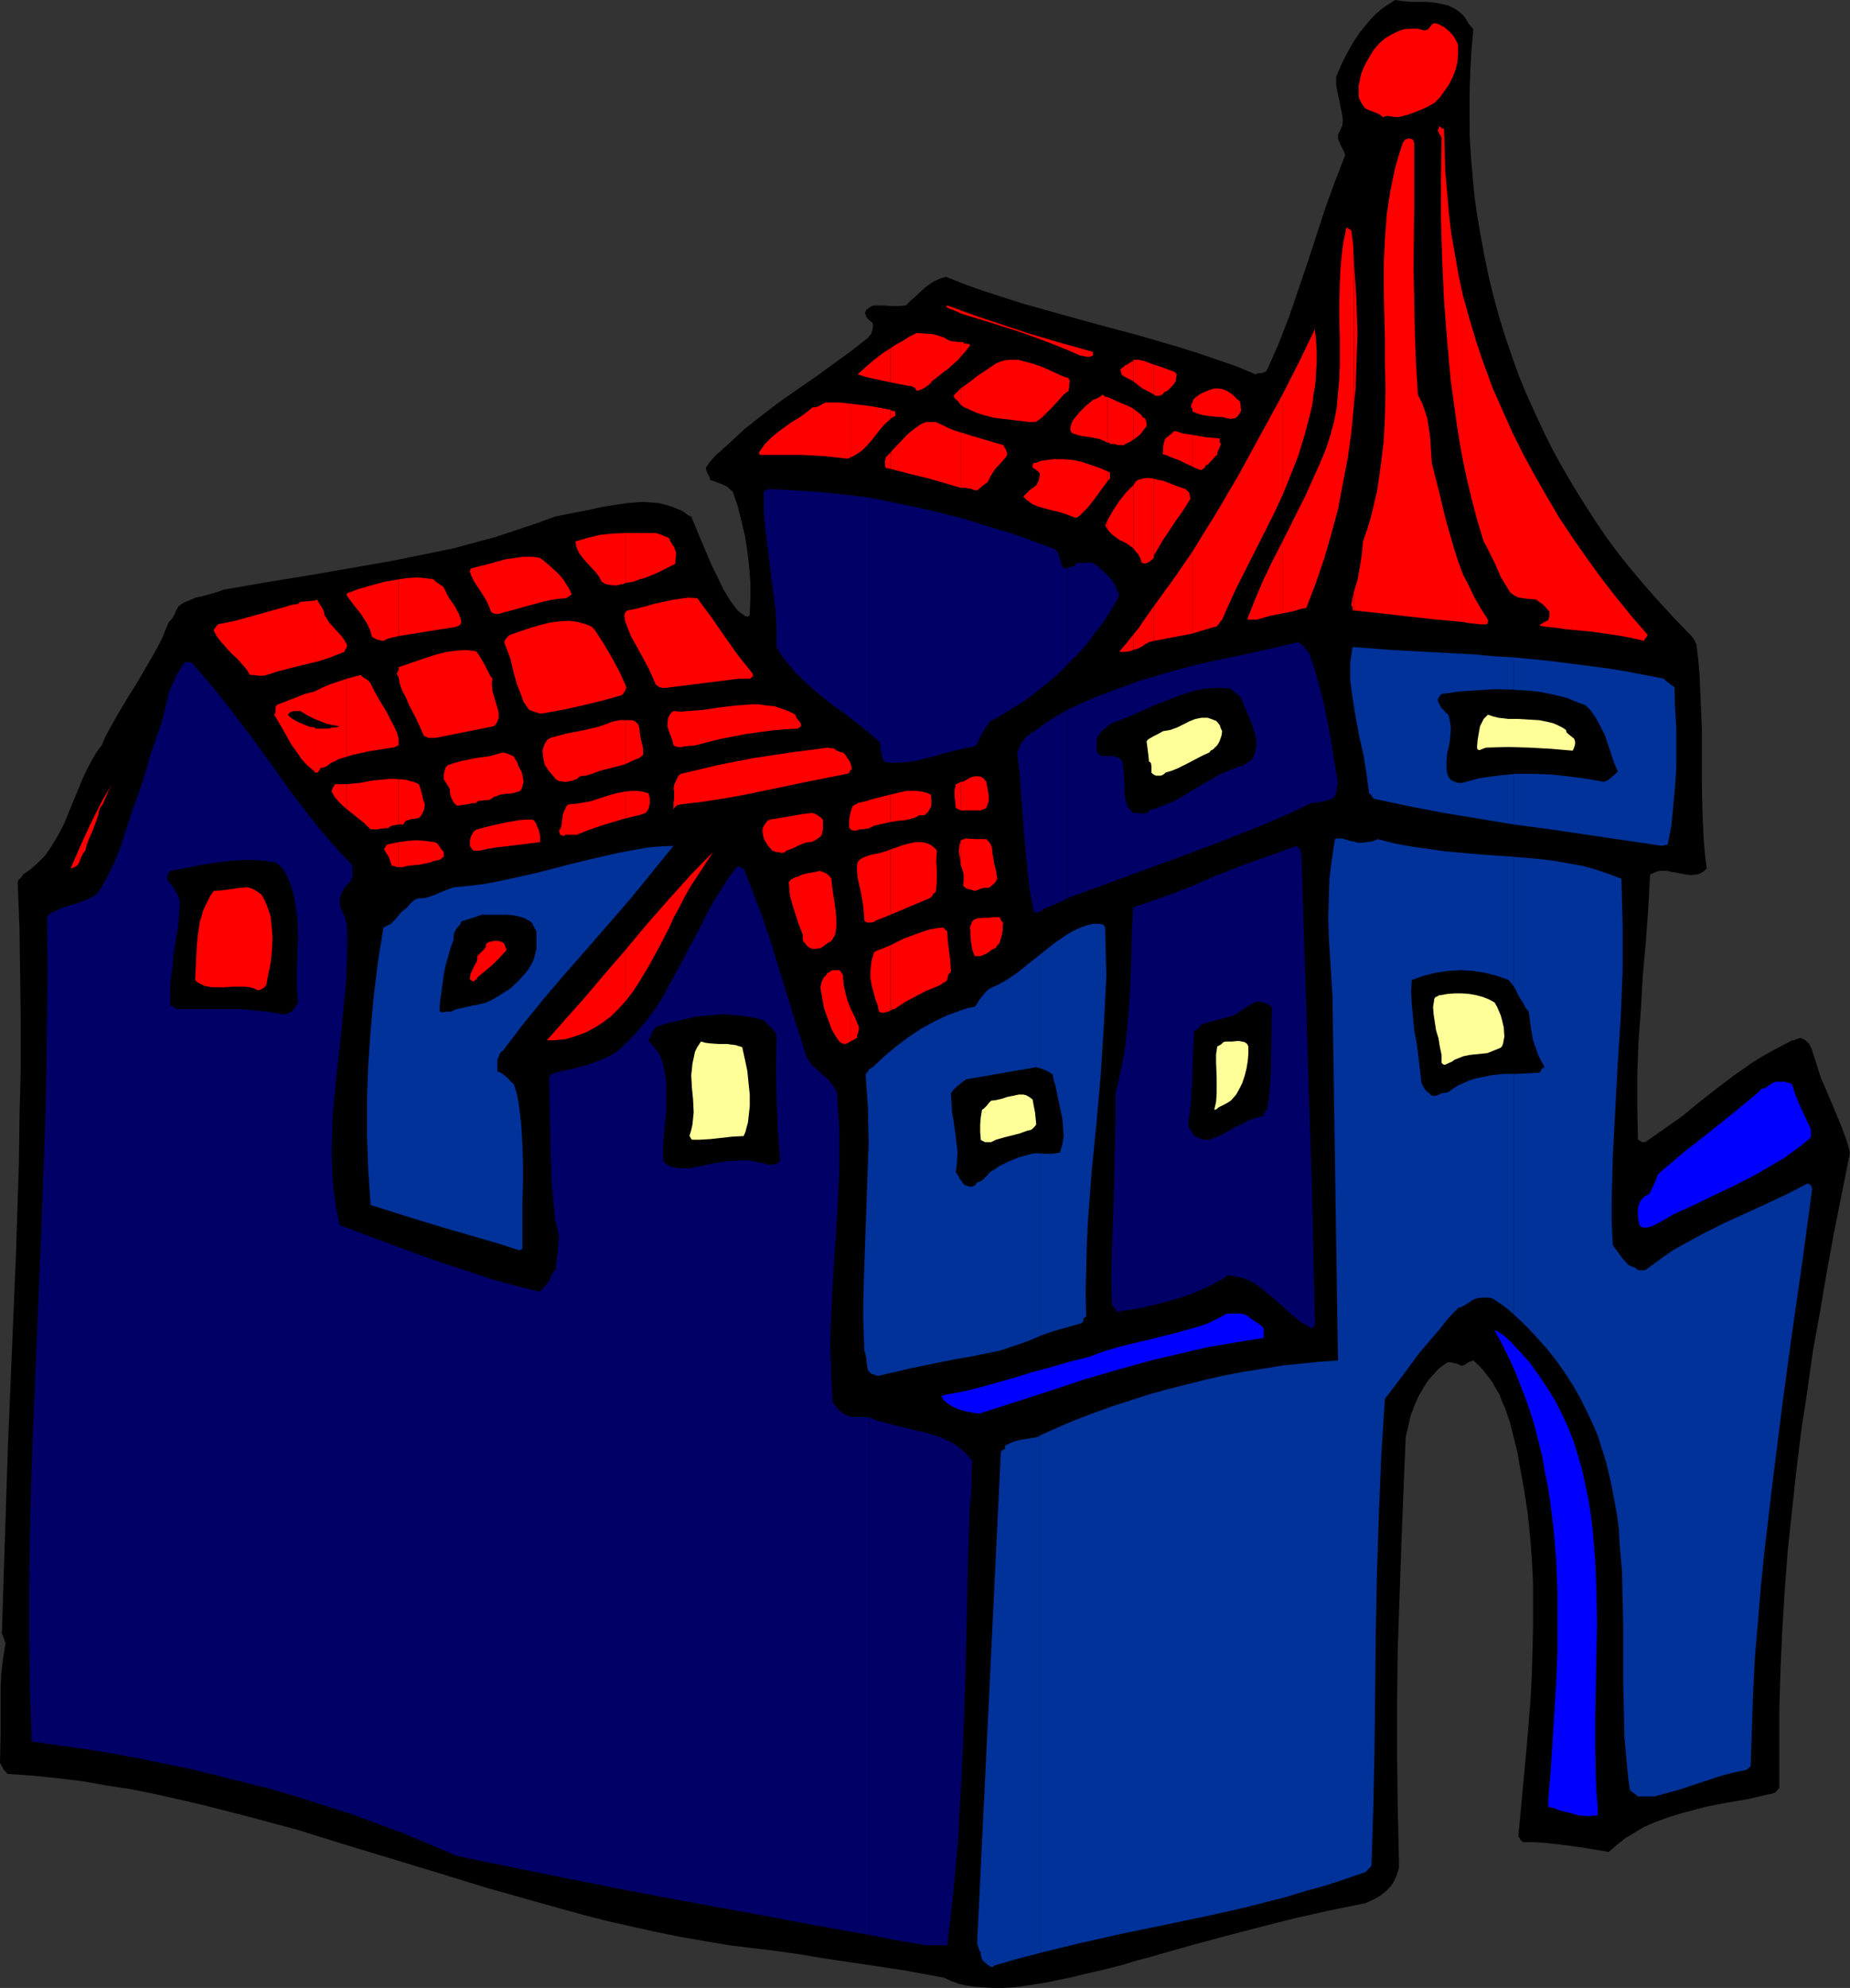
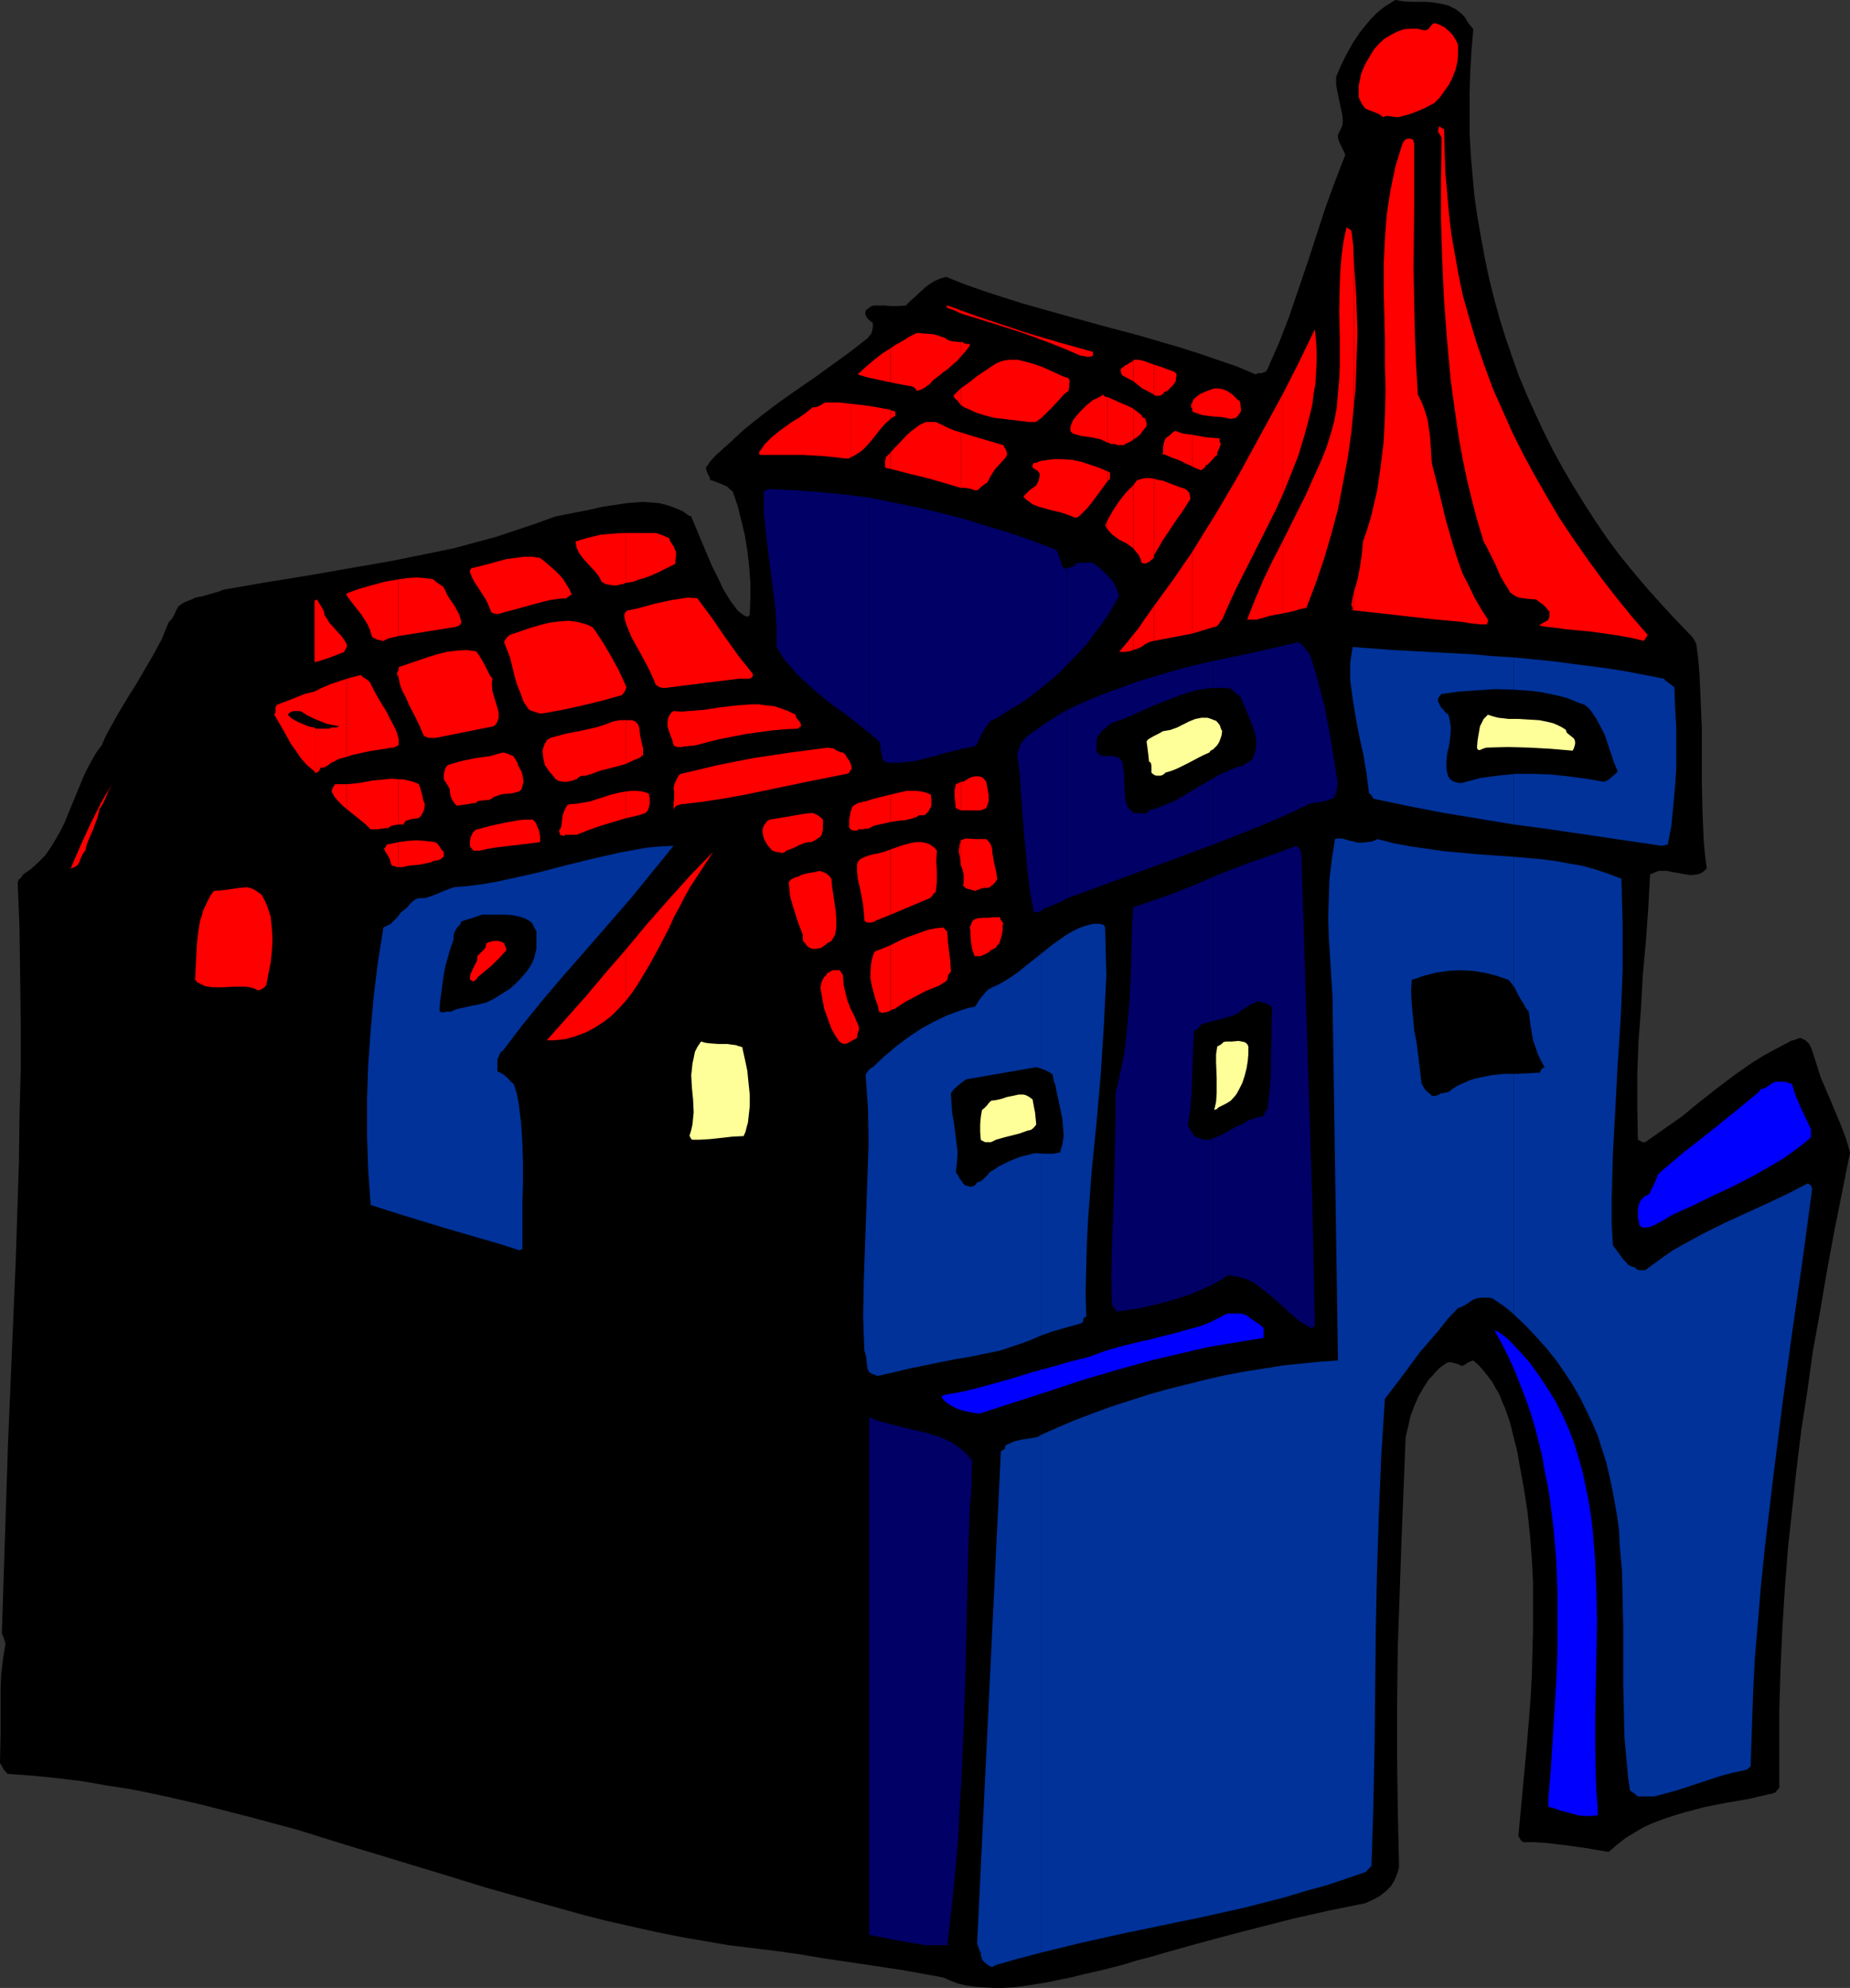
<svg xmlns="http://www.w3.org/2000/svg" xmlns:ns1="http://sodipodi.sourceforge.net/DTD/sodipodi-0.dtd" xmlns:ns2="http://www.inkscape.org/namespaces/inkscape" version="1.0" width="129.766mm" height="139.365mm" id="svg133" ns1:docname="Castle 38.wmf">
  <rect width="100%" height="100%" fill="#333333" stroke="none" />
  <ns1:namedview id="namedview133" pagecolor="#ffffff" bordercolor="#000000" borderopacity="0.25" ns2:showpageshadow="2" ns2:pageopacity="0.0" ns2:pagecheckerboard="0" ns2:deskcolor="#d1d1d1" ns2:document-units="mm" />
  <defs id="defs1">
    <pattern id="WMFhbasepattern" patternUnits="userSpaceOnUse" width="6" height="6" x="0" y="0" />
  </defs>
  <path style="fill:#000000;fill-opacity:1;fill-rule:evenodd;stroke:none" d="m 361.984,504.274 2.101,-0.969 1.778,-0.969 1.616,-1.293 1.293,-1.293 0.97,-1.616 0.646,-1.616 0.485,-1.616 v -1.777 l -0.323,-14.057 -0.162,-13.895 v -14.057 l 0.162,-14.057 0.485,-14.057 0.485,-14.057 1.131,-28.114 0.646,-2.747 0.646,-2.908 0.97,-2.585 1.131,-2.585 1.293,-2.262 1.454,-2.262 0.97,-0.969 0.97,-1.131 0.97,-0.969 1.131,-0.808 0.646,-0.485 0.646,-0.162 h 0.646 l 0.485,0.162 1.293,0.323 0.97,0.485 0.808,-0.323 0.646,-0.485 0.646,-0.323 0.485,-0.162 0.485,-0.162 1.454,1.293 1.293,1.454 1.131,1.454 1.131,1.454 0.97,1.777 0.97,1.616 0.646,1.777 0.808,1.777 1.293,3.716 0.97,3.878 0.97,3.878 0.646,3.716 1.131,6.14 0.97,6.301 0.646,6.14 0.485,6.14 0.323,6.301 v 6.14 6.14 l -0.162,6.14 -0.162,6.14 -0.323,6.14 -0.97,12.118 -1.131,12.118 -1.131,12.118 v 0.323 l 0.323,0.323 0.323,0.646 0.646,0.485 h 2.909 l 2.747,0.162 5.656,0.646 5.656,0.808 5.656,0.969 2.262,-1.939 2.262,-1.777 2.424,-1.454 2.424,-1.454 2.586,-1.131 2.586,-0.969 2.909,-0.969 2.747,-0.808 5.494,-1.454 5.818,-1.131 5.656,-0.969 5.494,-1.293 h 0.485 l 0.323,-0.162 0.808,-0.323 0.485,-0.646 0.485,-0.485 v -10.502 -10.502 l 0.323,-10.664 0.485,-10.502 0.646,-10.502 0.808,-10.502 1.131,-10.502 1.131,-10.502 1.293,-10.502 1.616,-10.502 1.454,-10.502 1.939,-10.664 1.778,-10.502 1.939,-10.502 4.202,-21.005 -0.97,-3.393 -1.131,-3.07 -2.747,-6.625 -1.454,-3.393 -1.454,-3.393 -1.131,-3.555 -1.131,-3.555 -0.162,-0.485 -0.162,-0.323 -0.485,-0.969 -0.97,-0.969 -1.293,-0.646 -0.646,0.162 -0.485,0.162 -0.646,0.323 h -0.485 l -2.747,1.454 -2.747,1.454 -2.586,1.454 -2.586,1.616 -4.848,3.393 -4.686,3.555 -4.525,3.555 -4.525,3.716 -4.848,3.393 -4.848,3.393 h -0.323 -0.485 l -0.485,-0.323 -0.646,-0.323 -0.162,-8.725 v -8.563 l 0.323,-8.725 0.646,-8.563 0.485,-8.887 0.808,-8.887 0.646,-8.887 0.485,-9.048 0.323,-0.162 0.485,-0.162 0.646,-0.323 0.97,-0.323 h 1.131 0.97 l 1.293,0.323 1.131,0.162 2.586,0.485 1.293,0.162 1.454,-0.162 0.808,-0.162 0.646,-0.323 0.646,-0.485 0.646,-0.646 -0.485,-3.716 -0.323,-3.716 -0.323,-7.432 -0.162,-7.432 v -14.703 l -0.323,-7.432 -0.323,-7.271 -0.323,-3.716 -0.485,-3.878 -0.323,-0.808 -0.485,-0.808 -0.646,-0.808 -0.808,-0.808 -3.878,-4.039 -3.717,-4.039 -3.717,-4.201 -3.555,-4.201 -3.394,-4.201 -3.232,-4.363 -3.07,-4.524 -2.909,-4.524 -2.909,-4.686 -2.747,-4.686 -2.586,-4.686 -2.424,-4.847 -2.262,-4.847 -2.262,-5.009 -2.101,-5.009 -1.778,-5.009 -1.778,-5.17 -1.616,-5.17 -1.454,-5.332 -1.293,-5.17 -1.131,-5.332 -0.97,-5.332 -0.97,-5.494 -0.808,-5.494 -0.485,-5.332 -0.485,-5.494 -0.323,-5.655 V 30.214 24.559 l 0.162,-5.494 0.323,-5.655 0.485,-5.655 -1.293,-1.616 -0.97,-1.616 -1.131,-1.131 -1.293,-0.969 -0.97,-0.485 -0.97,-0.485 -2.101,-0.485 -1.939,-0.323 -1.939,-0.162 h -4.04 L 371.841,0.323 369.902,0 l -1.293,0.808 -1.293,0.808 -1.293,0.969 -1.293,1.131 -1.131,1.131 -0.97,1.131 -2.101,2.585 -1.939,2.908 -1.616,2.908 -1.454,2.908 -1.293,3.07 v 2.1 l 0.323,1.777 0.323,1.616 0.323,1.454 0.323,1.616 0.323,1.454 0.162,1.454 -0.162,1.616 -0.162,0.162 -0.162,0.485 -0.323,0.646 -0.485,0.969 v 0.808 l 0.162,0.646 0.485,1.131 0.323,0.646 0.323,0.646 0.323,0.646 0.323,0.808 -2.747,7.109 -2.586,7.109 -4.686,14.38 -2.424,7.109 -2.424,7.109 -2.747,7.109 -3.07,6.948 -0.323,0.485 -0.323,0.162 -0.808,0.323 h -0.485 -0.485 l -0.323,0.162 -0.323,0.162 -5.01,-2.1 -5.171,-1.777 -5.171,-1.777 -5.171,-1.616 -10.504,-3.07 -10.342,-2.747 -10.504,-2.908 -10.342,-2.908 -5.01,-1.616 -5.01,-1.616 -5.01,-1.777 -4.848,-1.939 -1.616,0.485 -1.454,0.646 -1.293,0.808 -1.293,0.969 -2.424,2.262 -1.293,1.131 -1.293,1.293 -1.939,0.162 h -1.939 l -1.778,-0.162 h -1.131 -1.293 -0.485 l -0.808,0.323 -0.808,0.646 -0.323,0.162 -0.162,0.485 -0.162,0.485 0.162,0.323 0.323,0.808 0.646,0.646 0.97,0.808 V 86.604 l -0.162,0.969 -0.323,0.969 -0.485,0.485 -0.323,0.485 -4.525,3.555 -4.686,3.393 -4.686,3.393 -4.686,3.231 -4.848,3.393 -4.686,3.555 -4.686,3.716 -4.525,4.201 -0.97,0.808 -0.808,0.808 -0.808,0.646 -0.646,0.646 -1.293,1.454 -1.131,1.616 0.162,0.808 0.323,0.808 0.485,0.808 0.162,0.808 1.454,0.485 1.616,0.646 1.454,0.646 0.646,0.646 0.808,0.646 1.293,3.716 0.97,3.878 0.97,4.039 0.646,4.039 0.485,4.201 0.323,4.201 v 4.201 l -0.162,4.363 -0.162,0.323 -0.323,0.162 h -0.323 l -0.485,-0.162 -0.97,-0.646 -0.97,-0.808 -1.939,-2.585 -1.778,-2.908 -1.454,-3.07 -1.616,-3.231 -2.747,-6.463 -2.747,-6.625 -0.808,-0.323 -1.293,-0.969 -0.646,-0.323 -1.939,-0.808 -1.939,-0.646 -1.939,-0.485 -2.101,-0.162 -2.101,-0.162 -2.101,0.162 -2.101,0.162 -2.101,0.323 -4.363,0.646 -4.363,0.969 -4.202,0.808 -4.04,0.808 -5.333,1.939 -5.333,1.777 -5.333,1.777 -5.494,1.454 -5.333,1.454 -5.494,1.131 -11.15,2.262 -11.15,1.939 -11.15,1.939 -10.989,1.777 -11.15,1.939 -1.293,0.485 -1.616,0.485 -2.909,0.808 -1.616,0.323 -1.454,0.646 -1.616,0.646 -1.454,0.969 -0.646,1.131 -0.485,1.131 -0.646,1.131 -0.485,0.485 -0.323,0.323 -0.97,2.262 -0.808,2.1 -2.262,4.201 -2.262,3.878 -2.262,3.878 -2.424,3.878 -2.424,4.039 -2.262,4.039 -1.131,2.1 -0.97,2.262 -1.454,1.939 -1.293,2.262 -1.131,2.1 -1.131,2.424 -1.939,4.686 -1.939,4.686 -0.97,2.424 -1.131,2.262 -1.293,2.262 -1.293,2.1 -1.454,2.1 -1.778,1.777 -1.939,1.777 -2.101,1.454 -0.162,0.323 -0.162,0.162 -0.323,0.485 -0.646,0.485 v 0.323 l -0.162,0.323 0.485,12.28 0.162,12.28 0.162,12.441 v 12.441 l -0.323,12.441 -0.162,12.441 -0.808,25.044 -2.101,49.927 -0.808,24.882 -0.808,24.882 0.323,0.646 0.162,0.485 0.162,0.485 0.162,0.485 v 0.162 l 0.162,0.162 v 0.162 l -0.646,4.039 -0.485,4.039 -0.162,3.878 v 4.039 7.756 L 0,467.112 l 0.485,0.808 0.485,0.969 0.646,0.646 0.162,0.323 0.323,0.162 6.626,0.485 6.464,0.646 6.626,0.808 6.464,1.131 6.302,0.969 6.464,1.293 6.464,1.454 6.302,1.454 12.605,3.231 12.605,3.393 12.443,3.878 25.048,7.594 12.605,3.878 12.605,3.555 12.766,3.555 6.302,1.616 6.464,1.454 6.464,1.454 6.464,1.293 6.464,1.131 6.626,1.131 6.626,0.808 6.626,0.808 5.656,0.808 5.656,0.969 10.989,1.616 10.666,1.616 5.333,0.969 5.333,0.969 1.778,0.808 2.101,0.808 2.101,0.485 2.262,0.323 2.424,0.162 2.424,0.162 h 2.586 l 2.747,-0.162 2.747,-0.323 3.07,-0.485 3.07,-0.485 3.07,-0.646 3.232,-0.646 3.232,-0.808 3.555,-0.808 3.394,-0.808 3.717,-0.969 3.717,-1.131 3.717,-0.969 3.878,-1.131 8.08,-2.262 8.403,-2.262 8.726,-2.262 8.888,-2.262 9.373,-2.1 z" id="path1" />
  <path style="fill:#003299;fill-opacity:1;fill-rule:evenodd;stroke:none" d="m 401.252,227.012 v 121.181 l 3.07,2.908 2.909,3.07 2.747,3.07 2.586,3.231 2.262,3.231 2.101,3.231 1.939,3.393 1.616,3.231 1.616,3.393 1.454,3.393 1.131,3.555 1.131,3.555 0.808,3.393 0.808,3.716 0.646,3.555 0.646,3.555 0.485,3.716 0.162,3.555 0.646,7.432 0.162,7.432 0.162,7.271 v 14.865 l 0.162,7.271 0.162,7.109 0.646,7.109 0.323,3.555 0.485,3.393 0.646,0.485 0.485,0.323 0.97,0.808 h 4.363 l 5.979,-1.616 11.797,-3.878 3.07,-0.808 3.07,-0.646 0.646,-0.162 0.323,-0.323 0.323,-0.323 0.323,-0.162 0.323,-9.533 0.323,-9.694 0.485,-9.694 0.808,-9.371 0.808,-9.694 0.97,-9.533 2.262,-19.066 2.424,-19.227 2.586,-19.066 2.747,-19.066 2.586,-19.227 -0.162,-0.323 -0.162,-0.485 -0.485,-0.323 -0.162,-0.162 h -0.323 l -5.333,2.747 -5.494,2.585 -11.312,5.17 -5.494,2.747 -5.333,2.908 -2.586,1.454 -2.586,1.777 -2.424,1.777 -2.424,1.777 h -1.454 l -0.646,-0.162 -0.485,-0.485 -0.97,-0.323 -0.97,-0.485 -0.646,-0.808 -0.808,-0.808 -1.293,-1.777 -1.293,-1.777 -0.323,-5.978 v -5.978 l 0.162,-5.978 0.162,-5.978 0.646,-12.118 0.646,-12.118 0.808,-12.28 0.485,-12.28 v -6.14 -6.14 l -0.162,-5.978 -0.162,-6.14 -3.394,-1.293 -3.394,-1.131 -3.394,-0.969 -3.717,-0.646 -3.555,-0.646 -3.717,-0.485 z" id="path2" />
  <path style="fill:#003299;fill-opacity:1;fill-rule:evenodd;stroke:none" d="m 401.252,174.177 v 44.271 l 9.696,1.293 9.858,1.454 19.715,2.908 1.616,-0.323 0.97,-5.009 0.485,-5.17 0.485,-5.17 0.323,-5.17 v -5.332 -5.17 l -0.323,-5.332 -0.162,-5.332 -0.646,-0.485 -0.646,-0.485 -0.646,-0.485 -0.485,-0.323 -0.323,-0.485 -5.01,-0.969 -5.01,-0.969 -5.01,-0.808 -5.01,-0.646 -10.019,-1.293 z" id="path3" />
  <path style="fill:#003299;fill-opacity:1;fill-rule:evenodd;stroke:none" d="m 401.252,218.449 v -44.271 l -5.494,-0.323 -5.171,-0.485 -21.331,-1.131 -10.666,-0.808 -0.323,2.1 -0.323,2.1 v 2.262 2.262 l 0.323,2.424 0.323,2.424 0.808,5.009 0.97,5.17 1.131,5.009 0.808,5.009 0.323,2.424 0.323,2.585 0.485,0.323 0.323,0.485 0.162,0.323 0.323,0.323 9.211,1.939 9.211,1.777 z" id="path4" />
  <path style="fill:#003299;fill-opacity:1;fill-rule:evenodd;stroke:none" d="M 401.252,348.193 V 227.012 l -4.686,-0.323 -4.525,-0.323 -9.05,-0.808 -4.525,-0.646 -4.525,-0.646 -4.363,-0.808 -4.363,-1.131 -1.454,0.646 -1.454,0.162 -1.293,0.162 h -0.97 l -1.131,-0.323 -0.97,-0.162 -2.101,-0.646 h -0.323 -0.485 -0.646 l -0.485,0.162 -0.808,5.332 -0.646,5.17 -0.162,5.17 -0.162,5.17 0.162,5.332 0.323,5.17 0.646,10.341 1.454,96.46 -4.686,0.323 -4.848,0.485 -4.848,0.485 -5.01,0.808 -5.171,0.808 -5.171,0.969 -5.01,1.131 -5.171,1.293 -5.171,1.293 -5.171,1.454 -5.01,1.616 -5.01,1.616 -4.848,1.777 -4.686,1.777 -4.525,1.939 -4.363,1.939 v 137.177 l 10.666,-2.585 10.827,-2.424 21.816,-4.524 10.827,-2.424 10.666,-2.747 5.333,-1.616 5.333,-1.454 5.333,-1.777 5.171,-1.777 0.323,-0.323 0.485,-0.485 0.323,-0.323 0.485,-0.485 0.485,-15.511 0.323,-15.511 0.323,-30.861 0.323,-15.511 0.485,-15.511 0.646,-15.511 0.485,-7.756 0.485,-7.594 4.686,-6.14 4.525,-6.14 5.01,-5.817 2.424,-3.07 2.747,-2.908 0.646,-0.162 0.646,-0.323 1.131,-0.646 1.131,-0.808 0.646,-0.323 0.808,-0.323 1.131,-0.162 h 0.97 0.97 l 0.97,0.162 2.909,1.939 1.454,1.131 z" id="path5" />
  <path style="fill:#003299;fill-opacity:1;fill-rule:evenodd;stroke:none" d="m 276.012,252.702 v 101.146 l 2.747,-0.969 2.747,-0.808 5.171,-1.454 0.323,-0.323 0.162,-0.162 v -0.646 -0.162 l 0.323,-0.162 0.485,-0.323 -0.162,-6.463 0.162,-6.301 0.162,-6.463 0.323,-6.463 0.97,-12.926 1.293,-12.926 1.131,-12.926 0.808,-12.926 0.323,-6.463 0.323,-6.463 -0.162,-6.301 -0.162,-6.463 -0.162,-0.323 -0.162,-0.323 -0.485,-0.162 -0.485,-0.162 h -1.131 -0.808 l -1.939,0.485 -1.778,0.646 -1.939,0.969 -1.616,0.969 -1.616,1.131 -1.616,1.131 z" id="path6" />
  <path style="fill:#003299;fill-opacity:1;fill-rule:evenodd;stroke:none" d="m 276.012,353.848 v -101.146 l -3.07,2.424 -3.232,2.585 -1.616,1.131 -1.778,1.131 -1.778,0.969 -1.778,0.808 -0.808,0.485 -0.646,0.646 -0.97,1.131 -0.97,1.293 -0.323,0.646 -0.646,0.808 -1.778,0.323 -1.939,0.646 -3.555,1.293 -3.394,1.616 -3.555,1.939 -3.394,2.262 -3.232,2.424 -3.07,2.585 -3.07,2.908 -0.646,0.323 -0.485,0.485 -0.808,1.131 0.323,4.524 0.323,4.524 0.162,9.21 -0.323,9.21 -0.323,9.21 -0.323,9.21 -0.323,9.21 -0.162,9.048 0.162,4.686 0.162,4.363 0.323,0.969 0.162,0.808 0.162,1.616 0.162,1.131 0.162,0.646 0.323,0.485 0.646,0.485 0.646,0.162 0.646,0.323 h 0.646 l 4.202,-0.969 4.04,-0.969 7.918,-1.616 4.04,-0.808 3.878,-0.646 7.918,-1.616 2.909,-0.969 2.909,-0.969 2.586,-0.969 z" id="path7" />
  <path style="fill:#003299;fill-opacity:1;fill-rule:evenodd;stroke:none" d="m 276.012,517.361 v -137.177 l -0.485,0.323 -0.323,0.162 -0.485,0.162 -1.939,0.323 -2.101,0.323 -1.939,0.485 -2.101,0.969 -0.162,0.162 v 0.162 0.485 l -0.162,0.162 -0.162,0.162 -0.323,0.162 -0.485,0.323 -6.302,130.391 0.323,0.969 0.323,0.969 0.323,0.485 v 0.323 0 0.323 l 0.162,0.485 0.162,0.646 0.323,0.485 0.97,0.808 0.646,0.485 0.808,0.323 0.646,-0.485 6.141,-1.777 3.232,-0.808 z" id="path8" />
  <path style="fill:#003299;fill-opacity:1;fill-rule:evenodd;stroke:none" d="m 138.491,328.966 v -5.17 -5.009 l 0.162,-5.332 v -5.17 l -0.162,-5.332 -0.323,-5.17 -0.323,-2.747 -0.323,-2.585 -0.485,-2.585 -0.808,-2.585 -0.323,-0.323 -0.485,-0.323 -0.808,-0.969 -1.131,-0.969 -0.808,-0.485 -0.808,-0.323 v -2.585 -0.646 l 0.323,-0.646 0.323,-0.808 0.323,-0.485 0.485,-0.323 5.171,-6.786 5.494,-6.786 5.656,-6.625 5.818,-6.625 11.797,-13.572 5.656,-6.948 5.656,-6.948 -3.555,0.162 -3.555,0.323 -3.555,0.646 -3.555,0.646 -7.11,1.616 -7.272,1.777 -7.434,1.939 -7.272,1.616 -3.717,0.808 -3.717,0.646 -3.878,0.485 -3.717,0.323 -1.293,0.485 -1.293,0.485 -2.262,0.969 -2.262,0.808 -1.131,0.162 h -0.97 l -0.485,0.162 -0.485,0.162 -0.646,0.485 -0.808,0.808 -0.646,0.808 -0.808,0.646 -0.808,0.646 -1.293,1.616 -1.454,1.454 -0.97,0.485 -0.97,0.485 -1.454,9.048 -1.131,9.21 -0.808,9.048 -0.646,9.21 -0.323,9.21 v 9.21 l 0.323,9.21 0.323,4.686 0.323,4.686 9.696,3.07 9.534,2.908 5.01,1.454 5.01,1.454 5.01,1.454 5.01,1.616 h 0.162 0.162 l 0.323,-0.162 0.323,-0.162 z" id="path9" />
  <path style="fill:#000066;fill-opacity:1;fill-rule:evenodd;stroke:none" d="m 321.584,232.344 v 107.932 l 2.101,-1.131 1.939,-1.293 1.778,0.323 1.616,0.323 1.454,0.485 1.454,0.646 1.454,0.969 1.293,0.969 2.586,2.1 2.586,2.262 2.424,2.262 2.586,2.1 1.454,0.808 1.293,0.808 0.323,-0.162 0.323,-0.162 0.323,-0.485 v -0.808 -0.808 l -0.646,-30.699 -0.97,-30.861 -1.939,-61.56 -0.162,-0.646 -0.162,-0.646 -0.485,-0.485 -0.646,-0.485 -0.646,0.323 -0.808,0.323 -0.808,0.162 -0.97,0.485 -4.525,1.616 -4.686,1.616 -4.686,1.777 z" id="path10" />
  <path style="fill:#000066;fill-opacity:1;fill-rule:evenodd;stroke:none" d="m 321.584,175.147 v 48.634 l 6.626,-2.585 6.464,-2.585 6.464,-2.747 6.464,-3.07 1.293,-0.162 1.293,-0.162 1.454,-0.323 1.293,-0.485 h 0.323 l 0.323,-0.323 0.323,-0.485 0.323,-0.646 v -0.323 l 0.162,-0.646 v -0.646 l 0.323,-0.808 -0.646,-4.039 -0.646,-4.039 -0.646,-4.039 -0.808,-4.201 -0.808,-4.363 -1.131,-4.201 -1.131,-4.363 -1.293,-4.039 -0.485,-1.293 -0.808,-0.969 -0.808,-1.131 -1.293,-0.969 -5.494,1.293 -5.656,1.293 z" id="path11" />
  <path style="fill:#000066;fill-opacity:1;fill-rule:evenodd;stroke:none" d="m 321.584,223.781 v -48.634 l -5.01,1.131 -4.848,1.293 -5.01,1.454 -4.848,1.454 -4.848,1.777 -4.848,1.777 -4.686,1.939 -4.525,2.1 v 49.926 l 9.696,-3.555 19.392,-7.109 z" id="path12" />
  <path style="fill:#000066;fill-opacity:1;fill-rule:evenodd;stroke:none" d="M 321.584,340.276 V 232.344 l -5.171,2.262 -5.333,2.1 -5.494,1.939 -5.171,1.777 -0.323,5.978 -0.162,5.978 -0.162,6.14 -0.323,6.301 -0.485,6.14 -0.646,6.301 -0.485,3.07 -0.646,3.07 -0.646,3.07 -0.808,3.231 v 7.109 l -0.162,7.109 -0.323,14.057 -0.485,13.734 -0.162,6.786 0.162,6.786 0.162,0.646 0.323,0.485 0.485,0.485 0.323,0.646 3.232,-0.485 3.232,-0.485 3.394,-0.808 3.232,-0.808 3.232,-0.969 3.07,-0.969 3.07,-1.293 z" id="path13" />
  <path style="fill:#000066;fill-opacity:1;fill-rule:evenodd;stroke:none" d="m 282.961,150.587 v 25.529 0 l 3.878,-4.039 1.939,-2.262 1.616,-2.262 1.778,-2.262 1.616,-2.424 1.454,-2.424 1.454,-2.585 -0.485,-1.293 -0.485,-1.293 -0.646,-1.131 -0.808,-0.969 -0.97,-0.969 -1.131,-1.131 -1.131,-0.969 -1.293,-0.969 h -0.485 l -0.485,-0.162 -1.131,0.162 h -0.485 -0.646 -1.131 l -0.162,0.323 -0.162,0.323 -0.646,0.323 -0.646,0.162 z" id="path14" />
  <path style="fill:#000066;fill-opacity:1;fill-rule:evenodd;stroke:none" d="m 282.961,176.116 v -25.529 h -0.97 l -0.646,-1.131 -0.323,-1.454 -0.485,-1.293 -0.323,-0.646 -0.485,-0.485 -5.979,-2.262 -5.979,-2.1 -5.979,-1.777 -6.141,-1.939 -6.302,-1.616 -6.302,-1.454 -6.302,-1.293 -6.302,-1.293 v 62.206 0.162 l 1.131,0.969 1.131,0.969 0.485,0.485 0.162,0.646 0.162,1.616 0.323,1.454 0.162,0.808 0.485,0.646 h 0.162 l 0.323,0.162 1.616,0.162 h 0.485 l 2.747,-0.162 2.747,-0.323 2.586,-0.646 2.586,-0.646 2.747,-0.808 2.586,-0.646 2.586,-0.646 2.747,-0.485 0.646,-0.646 0.323,-0.808 0.808,-1.616 0.97,-1.777 0.646,-0.808 0.646,-0.969 2.747,-1.454 2.747,-1.777 2.747,-1.616 2.747,-1.939 2.424,-1.939 2.424,-1.939 2.424,-2.1 z" id="path15" />
  <path style="fill:#000066;fill-opacity:1;fill-rule:evenodd;stroke:none" d="m 282.961,237.999 v -49.926 l -2.747,1.616 -2.586,1.616 -2.747,1.939 -2.747,1.939 -0.808,0.969 -0.808,1.131 -0.485,1.454 -0.323,0.646 v 0.646 l 0.646,5.332 0.323,5.17 0.808,10.502 0.485,5.17 0.485,5.17 0.646,5.17 0.97,5.17 h 1.131 l 0.808,-0.323 0.323,-0.323 0.485,-0.323 1.616,-0.646 1.616,-0.646 1.454,-0.646 z" id="path16" />
  <path style="fill:#000066;fill-opacity:1;fill-rule:evenodd;stroke:none" d="m 230.441,375.499 v 137.177 l 7.434,1.454 7.595,1.293 h 5.656 l 0.808,-6.948 0.808,-7.109 0.646,-6.948 0.646,-7.271 0.323,-7.271 0.485,-7.271 0.646,-14.542 0.485,-14.865 0.323,-14.703 0.323,-14.703 0.485,-14.703 0.323,-2.908 0.162,-3.07 v -3.07 l 0.162,-2.908 -1.131,-1.454 -1.293,-1.293 -1.454,-1.131 -1.454,-0.969 -1.616,-0.808 -1.778,-0.808 -1.778,-0.485 -1.939,-0.646 -3.717,-0.808 -3.878,-0.969 -3.717,-0.969 -1.778,-0.485 z" id="path17" />
  <path style="fill:#000066;fill-opacity:1;fill-rule:evenodd;stroke:none" d="m 230.441,194.051 v -62.206 l -6.464,-0.808 -6.626,-0.646 -6.626,-0.485 -6.626,-0.323 h -0.323 l -0.323,0.162 -0.97,0.485 v 2.747 2.585 l 0.485,5.17 0.646,5.17 1.293,10.341 0.646,5.009 0.323,5.17 v 2.424 2.585 l 1.131,1.939 1.131,1.616 1.454,1.616 1.293,1.616 3.07,2.908 3.07,2.747 3.232,2.585 3.394,2.424 3.394,2.585 3.394,2.747 z" id="path18" />
-   <path style="fill:#000066;fill-opacity:1;fill-rule:evenodd;stroke:none" d="M 230.441,512.676 V 375.499 h -0.323 -2.101 -1.778 l -1.454,-0.323 -0.646,-0.323 -0.646,-0.323 -0.646,-0.485 -0.646,-0.646 -0.646,-0.808 -0.808,-1.131 -0.323,-5.17 -0.162,-5.17 -0.162,-5.17 0.162,-5.009 0.485,-10.341 0.646,-10.341 0.646,-10.179 0.485,-10.341 v -5.009 -5.17 l -0.323,-5.17 -0.323,-5.009 -0.485,-0.808 -0.485,-0.808 -0.97,-1.293 -1.131,-1.131 -2.262,-1.939 -1.131,-0.969 -0.808,-1.131 -0.808,-1.293 -3.878,-12.28 -3.878,-12.603 -1.939,-6.301 -2.101,-6.14 -2.424,-6.301 -2.424,-6.301 h -0.485 l -0.485,-0.323 -0.323,-0.162 -0.323,-0.162 -2.262,2.908 -1.939,3.07 -1.939,3.07 -1.778,3.231 -3.394,6.625 -1.778,3.231 -1.616,3.231 -3.555,6.463 -1.778,3.231 -1.939,3.07 -2.262,2.908 -2.262,2.747 -2.424,2.585 -2.747,2.585 -1.778,1.131 -1.939,0.969 -2.101,0.808 -2.101,0.808 -4.363,1.131 -4.363,0.969 -0.323,0.162 -0.485,0.162 -0.485,0.323 -0.323,0.485 0.323,19.066 0.162,4.686 0.162,4.847 0.485,4.847 0.485,4.847 0.162,0.646 0.323,0.969 0.162,0.969 0.323,0.969 -0.162,2.1 -0.162,2.424 -0.323,2.424 -0.323,2.424 -0.323,0.323 -0.485,0.646 -0.323,0.485 -0.162,0.646 -0.323,0.646 -0.323,0.485 -0.646,0.808 -0.646,0.808 -0.485,0.485 -0.646,0.323 -6.464,-1.616 -6.464,-1.777 -6.626,-2.262 -6.626,-2.1 -6.626,-2.424 -6.626,-2.424 -13.413,-5.009 -0.97,-4.847 -0.646,-4.847 -0.323,-4.847 -0.162,-5.009 0.162,-5.17 0.162,-5.009 0.485,-5.009 0.485,-5.009 1.131,-10.179 0.97,-10.179 0.485,-5.009 0.162,-5.009 0.162,-4.847 -0.162,-4.847 -0.323,-0.808 -0.162,-0.808 -0.485,-1.131 -0.485,-1.131 -0.323,-0.808 -0.162,-0.646 v -0.646 -0.646 l 0.323,-0.808 0.323,-0.969 0.485,-0.808 0.485,-0.808 0.323,-0.323 0.485,-0.485 0.485,-0.485 0.323,-0.646 0.162,-0.808 v -0.808 -0.969 l -0.162,-1.131 -2.909,-3.07 -2.909,-3.231 -2.747,-3.231 -2.586,-3.231 -5.171,-6.786 -4.848,-6.786 -5.01,-6.948 -5.171,-6.786 -2.586,-3.393 -2.747,-3.393 -2.909,-3.393 -2.909,-3.393 h -1.778 l -0.646,0.969 -0.646,0.969 -1.131,1.939 -1.778,4.201 -0.646,2.747 -0.646,2.747 -0.808,2.908 -0.97,2.747 -0.97,2.908 -0.97,2.747 -0.808,3.07 -0.97,3.07 -1.293,3.878 -1.454,3.878 -2.424,7.594 -1.293,3.716 -1.454,3.555 -1.778,3.555 -1.939,3.393 -1.131,1.131 -1.454,0.808 -1.454,0.646 -1.778,0.646 -3.232,0.969 -1.616,0.646 -1.616,0.808 h -0.323 l -0.323,0.323 -0.485,0.323 -0.485,0.646 0.162,13.734 -0.162,13.572 -0.162,13.572 -0.323,13.572 -0.97,27.306 -1.131,27.145 -1.131,27.306 -0.485,13.734 -0.323,13.734 -0.162,13.572 v 13.734 l 0.162,13.734 0.485,13.734 6.949,0.969 6.949,0.969 6.949,1.131 7.11,1.293 7.11,1.454 7.11,1.454 7.11,1.777 7.11,1.777 7.11,1.777 7.11,2.1 7.11,2.262 7.11,2.262 6.949,2.585 6.949,2.585 6.949,2.908 6.787,2.908 13.898,2.908 13.574,2.747 13.736,2.747 13.574,2.585 27.31,5.009 13.736,2.585 z" id="path19" />
  <path style="fill:#0000ff;fill-opacity:1;fill-rule:evenodd;stroke:none" d="m 259.691,374.53 9.05,-2.908 9.05,-2.908 9.211,-3.07 9.373,-2.747 9.373,-2.585 4.848,-1.131 4.848,-1.131 4.848,-1.131 4.848,-0.808 4.848,-0.808 5.01,-0.808 v -1.939 -0.646 l -0.323,-0.323 -0.485,-0.485 -0.485,-0.323 -0.485,-0.323 -1.454,-0.969 -0.808,-0.646 -0.485,-0.323 -0.808,-0.323 -0.808,-0.162 h -0.808 -1.616 -0.808 l -0.646,0.162 -2.101,1.131 -2.262,1.131 -2.101,0.808 -2.262,0.646 -4.686,1.293 -4.525,1.131 -2.424,0.646 -2.262,0.485 -4.686,1.131 -4.525,1.293 -2.262,0.808 -2.101,0.808 -5.171,1.293 -5.01,1.454 -4.848,1.293 -4.686,1.454 -4.525,1.293 -4.686,1.293 -4.525,1.131 -4.525,0.808 h -0.162 l -0.323,0.162 -0.485,0.162 h -0.323 l 0.646,1.131 0.97,0.808 1.293,0.808 1.293,0.646 1.454,0.485 1.454,0.323 1.616,0.323 z" id="path20" />
  <path style="fill:#0000ff;fill-opacity:1;fill-rule:evenodd;stroke:none" d="m 438.582,324.603 2.424,-1.293 2.424,-1.454 5.333,-2.424 5.333,-2.585 5.494,-2.585 5.333,-2.747 5.333,-3.07 2.747,-1.616 2.424,-1.777 2.424,-1.777 2.262,-1.939 v -2.1 l -1.293,-2.747 -1.454,-3.07 -1.293,-3.07 -0.485,-1.454 -0.485,-1.616 -0.323,-0.162 -0.485,-0.162 -1.131,-0.323 h -1.131 -1.293 l -0.808,0.323 -0.97,0.646 -0.97,0.646 -0.485,0.162 -0.646,0.162 -0.646,0.808 -6.464,5.332 -6.626,5.332 -6.626,5.17 -6.302,5.332 -0.646,0.646 -0.323,0.808 -0.646,1.616 -0.808,1.616 -0.323,0.808 -0.646,0.646 -0.646,0.162 -0.485,0.485 -0.485,0.485 -0.323,0.485 -0.323,0.646 -0.162,0.646 -0.162,0.808 v 0.969 0.485 0.646 l 0.162,0.808 0.162,0.969 0.162,0.485 0.485,0.323 0.323,0.162 h 0.646 0.485 l 0.646,-0.162 0.646,-0.162 z" id="path21" />
  <path style="fill:#0000ff;fill-opacity:1;fill-rule:evenodd;stroke:none" d="m 423.553,478.745 -0.323,-3.878 -0.162,-3.878 -0.162,-8.079 v -8.079 l 0.162,-8.24 0.323,-16.481 -0.162,-8.402 -0.323,-8.079 -0.323,-4.039 -0.323,-4.039 -0.485,-4.039 -0.646,-4.039 -0.808,-3.878 -0.808,-3.878 -1.131,-3.878 -1.131,-3.716 -1.454,-3.716 -1.616,-3.555 -1.778,-3.555 -2.101,-3.393 -2.262,-3.393 -2.424,-3.393 -2.747,-3.07 -2.909,-3.07 -1.131,-0.969 -1.131,-0.808 -0.808,-0.485 -0.323,-0.162 h -0.323 l 1.939,3.555 1.778,3.555 1.616,3.555 1.454,3.716 1.454,3.716 1.293,3.716 1.131,3.716 0.97,3.878 0.97,3.878 0.646,3.878 0.808,3.878 0.646,4.039 0.97,7.917 0.646,7.917 0.323,8.079 v 8.079 8.079 l -0.323,7.917 -0.485,7.917 -0.485,7.917 -0.485,7.756 -0.646,7.432 v 2.1 l 1.454,0.323 1.616,0.646 3.232,0.808 1.616,0.485 1.778,0.162 h 1.616 l 1.778,-0.162 z" id="path22" />
  <path style="fill:#000000;fill-opacity:1;fill-rule:evenodd;stroke:none" d="m 259.045,313.293 0.97,-0.323 0.808,-0.646 0.808,-0.808 0.808,-0.969 1.131,-0.646 1.131,-0.808 2.586,-1.293 2.747,-1.131 1.131,-0.323 1.293,-0.323 1.131,-0.323 1.131,-0.162 2.262,0.162 h 2.101 l 0.97,-0.162 0.97,-0.162 0.323,-1.131 0.323,-1.131 0.323,-2.1 -0.162,-2.262 -0.162,-2.262 -0.97,-4.524 -0.485,-2.262 -0.485,-2.424 -0.162,-0.323 -0.162,-0.485 -0.162,-0.808 -0.162,-0.969 -0.97,-0.646 -0.97,-0.485 -1.293,-0.485 -1.131,-0.323 -18.584,3.231 -1.131,0.808 -0.97,0.808 -1.131,0.969 -0.808,1.131 0.162,2.585 0.162,2.585 0.485,2.585 0.323,2.585 0.323,2.585 0.323,2.585 -0.162,2.747 -0.323,2.585 0.646,0.969 0.485,0.969 0.485,0.485 0.323,0.646 0.646,0.485 0.646,0.162 0.485,0.162 h 0.485 l 0.485,-0.162 0.323,-0.162 0.323,-0.323 z" id="path23" />
  <path style="fill:#000000;fill-opacity:1;fill-rule:evenodd;stroke:none" d="m 182.769,309.577 5.333,-1.131 2.586,-0.485 2.586,-0.323 2.586,-0.162 h 2.747 l 2.586,0.485 2.586,0.646 h 0.808 l 0.97,-0.162 0.808,-0.323 0.162,-0.162 0.323,-0.323 -0.646,-8.24 -0.323,-8.079 -0.162,-8.24 0.162,-8.402 -0.162,-0.646 -0.323,-0.646 -0.808,-0.969 -0.97,-0.969 -1.131,-1.131 -1.778,-0.485 -1.778,-0.323 -1.778,-0.323 -1.778,-0.162 -3.555,-0.323 -3.555,0.323 -3.717,0.323 -3.555,0.808 -3.555,0.808 -3.555,1.131 -0.485,0.485 -0.485,0.969 -0.485,1.131 -0.485,0.969 0.97,1.293 0.97,1.131 0.808,1.131 0.323,0.646 0.162,0.485 0.646,1.777 0.323,1.616 0.323,1.777 0.162,1.777 v 3.393 3.393 l -0.323,3.393 -0.323,3.393 -0.162,3.393 v 3.393 l 0.323,0.323 0.485,0.485 1.131,0.646 1.454,0.323 1.293,0.162 z" id="path24" />
  <path style="fill:#000000;fill-opacity:1;fill-rule:evenodd;stroke:none" d="m 320.614,301.983 1.778,-0.646 1.778,-0.808 3.394,-1.939 1.778,-0.808 1.778,-0.969 1.939,-0.646 1.939,-0.485 v -0.323 l 0.323,-0.485 0.162,-0.485 0.485,-0.323 0.485,-3.555 0.323,-3.393 0.162,-3.393 v -3.231 l 0.162,-6.625 v -3.231 l 0.162,-3.231 -0.162,-0.485 -0.162,-0.323 -0.485,-0.323 -0.485,-0.323 -1.293,-0.323 -0.485,-0.162 -0.646,-0.162 -0.646,0.323 -0.646,0.162 -1.454,0.808 -3.07,2.1 -1.131,0.485 -1.131,0.323 -2.424,0.646 -2.424,0.646 -2.262,0.646 -0.162,0.323 -0.323,0.485 -0.485,0.485 -0.323,0.162 -0.485,0.162 -0.162,3.07 -0.162,3.07 -0.162,6.14 -0.162,3.231 -0.162,3.07 -0.323,3.07 -0.485,3.231 0.162,0.646 0.323,0.646 0.485,0.646 0.323,0.485 0.323,0.646 0.485,0.162 0.646,0.323 0.808,0.323 0.808,0.162 z" id="path25" />
  <path style="fill:#000000;fill-opacity:1;fill-rule:evenodd;stroke:none" d="m 382.184,289.703 1.778,-0.323 1.293,-0.969 1.293,-0.808 1.454,-0.646 1.454,-0.646 1.454,-0.485 1.454,-0.323 3.232,-0.646 3.232,-0.323 h 3.232 l 3.07,-0.162 3.07,-0.162 0.162,-0.323 0.162,-0.323 0.323,-0.485 0.646,-0.323 -0.97,-1.777 -0.808,-1.616 -0.646,-1.939 -0.646,-1.777 -0.646,-3.878 -0.485,-3.716 -0.808,-0.969 -0.485,-0.969 -1.293,-2.1 -1.131,-2.262 -0.808,-1.131 -0.808,-0.969 -3.232,-1.131 -3.232,-0.808 -3.07,-0.485 -3.232,-0.162 -3.232,0.162 -3.232,0.485 -3.232,0.808 -3.232,1.131 -0.162,3.07 0.162,3.231 0.323,3.393 0.323,3.555 0.646,3.393 0.485,3.716 0.808,6.948 0.485,0.969 0.485,0.808 0.485,0.485 0.646,0.485 0.323,0.323 0.323,0.323 h 0.485 0.485 l 0.97,-0.323 0.323,-0.323 z" id="path26" />
  <path style="fill:#000000;fill-opacity:1;fill-rule:evenodd;stroke:none" d="m 74.336,268.698 h 0.97 0.646 l 0.485,-0.162 0.485,-0.323 0.485,-0.323 0.485,-0.485 0.323,-0.485 0.323,-0.485 0.485,-0.808 -0.162,-2.1 -0.162,-2.1 v -4.363 l 0.162,-4.524 0.162,-4.524 -0.162,-4.524 -0.323,-2.262 -0.323,-2.262 -0.485,-2.262 -0.646,-2.262 -0.97,-2.262 -1.131,-2.1 -0.97,-0.808 -0.485,-0.485 -0.808,-0.323 -3.394,-0.485 -3.394,-0.162 -3.394,0.162 -3.394,0.323 -3.555,0.485 -3.555,0.646 -6.949,1.293 -0.162,0.323 -0.162,0.162 -0.323,0.808 -0.162,0.485 v 0.323 l 0.162,0.485 0.323,0.485 0.97,0.969 0.646,1.131 0.808,1.293 0.485,1.454 -0.162,3.393 -0.323,3.555 -1.131,6.948 -0.323,3.555 -0.485,3.393 -0.162,3.555 v 3.393 l 0.646,0.162 0.485,0.323 0.323,0.323 0.485,0.162 h 6.787 6.949 3.394 l 3.394,0.323 3.394,0.323 z" id="path27" />
  <path style="fill:#000000;fill-opacity:1;fill-rule:evenodd;stroke:none" d="m 119.584,268.052 0.97,-0.485 1.131,-0.323 2.262,-0.485 1.293,-0.323 1.131,-0.162 2.586,-0.646 1.939,-0.969 2.101,-1.293 2.262,-1.454 1.939,-1.777 1.778,-1.939 0.808,-0.969 0.646,-0.969 0.646,-1.131 0.485,-1.131 0.323,-1.293 0.323,-1.293 v -4.686 l -0.485,-0.808 -0.323,-0.646 -0.323,-0.646 -0.485,-0.485 -1.454,-0.808 -1.454,-0.485 -1.616,-0.323 -1.778,-0.162 h -3.232 -1.616 -1.616 l -2.424,0.808 -1.616,0.485 -1.454,0.485 -0.162,0.323 -0.162,0.485 -0.323,0.323 -0.485,0.485 -0.485,0.808 -0.323,0.646 -0.162,0.969 v 0.808 l -0.808,2.262 -0.646,2.262 -0.646,2.262 -0.485,2.424 -0.646,4.847 -0.323,2.262 -0.162,2.424 0.162,0.323 0.323,0.162 h 0.162 0.485 l 0.808,-0.162 z" id="path28" />
  <path style="fill:#ff0000;fill-opacity:1;fill-rule:evenodd;stroke:none" d="m 387.84,152.203 v 12.603 l 1.778,0.323 1.616,0.162 1.454,0.162 h 1.454 l 0.323,-0.646 v -0.646 l -1.778,-2.747 -1.778,-3.07 -1.454,-3.07 z" id="path29" />
  <path style="fill:#ff0000;fill-opacity:1;fill-rule:evenodd;stroke:none" d="m 387.84,78.364 v 43.464 0.162 l 1.131,5.332 1.293,5.332 1.454,5.494 1.616,5.332 0.808,1.454 0.646,1.293 0.808,1.616 0.808,1.616 1.454,3.393 0.97,1.616 1.131,1.777 0.323,0.646 0.808,0.646 0.808,0.485 0.808,0.323 2.262,0.323 2.262,0.162 0.808,0.646 0.97,0.646 0.808,0.808 0.646,0.808 0.323,0.323 v 0.646 0.646 l -0.323,0.808 v 0.162 l -0.323,0.162 -0.646,0.323 -0.808,0.485 -0.323,0.162 -0.162,0.323 1.778,0.323 1.778,0.162 3.555,0.485 6.787,0.646 6.787,0.969 3.555,0.646 3.394,0.808 0.323,-0.646 0.162,-0.162 0.162,-0.162 0.162,-0.323 0.162,-0.323 -4.202,-4.847 -4.202,-5.17 -3.878,-5.009 -3.878,-5.332 -3.717,-5.332 -3.555,-5.332 -3.232,-5.494 -3.232,-5.655 -3.07,-5.655 -2.909,-5.817 -2.586,-5.817 -2.586,-5.817 -2.262,-6.14 -2.101,-6.14 -1.778,-5.978 z" id="path30" />
  <path style="fill:#ff0000;fill-opacity:1;fill-rule:evenodd;stroke:none" d="M 387.84,121.827 V 78.364 l -1.131,-5.332 -0.97,-5.494 -0.97,-5.494 -0.646,-5.494 -0.485,-5.655 -0.485,-5.494 -0.162,-5.655 -0.162,-5.655 h -0.323 l -0.323,-0.162 -0.162,-0.162 -0.485,-0.323 -0.162,0.646 -0.162,0.485 0.162,0.485 0.162,0.323 0.323,0.485 0.323,0.646 v 0.485 l -0.162,10.502 v 10.664 l 0.323,10.664 0.485,10.664 0.808,10.664 0.97,10.664 1.454,10.502 0.808,5.332 0.97,5.332 z" id="path31" />
  <path style="fill:#ff0000;fill-opacity:1;fill-rule:evenodd;stroke:none" d="m 387.84,164.806 v -12.603 l -1.293,-3.555 -1.131,-3.555 -2.101,-7.271 -1.778,-7.432 -1.939,-7.594 -0.162,-2.424 -0.162,-2.424 -0.162,-2.424 -0.323,-2.1 -0.323,-2.262 -0.646,-2.1 -0.808,-2.262 -1.131,-2.262 -0.485,-8.24 -0.323,-8.402 -0.162,-8.24 -0.162,-8.402 0.162,-16.642 v -8.24 -8.402 l -0.162,-0.485 -0.162,-0.485 -0.485,-0.162 -0.485,-0.162 -0.646,0.162 -0.485,0.162 -0.323,0.485 -0.323,0.485 -0.97,3.07 -0.97,3.231 -0.646,3.07 -0.646,3.231 -0.485,3.07 -0.485,3.231 -0.485,6.463 -0.323,6.625 v 6.625 l 0.323,13.411 v 6.625 l 0.162,6.786 -0.162,6.786 -0.323,6.786 -0.808,6.625 -0.485,3.393 -0.485,3.231 -0.808,3.393 -0.808,3.393 -0.97,3.231 -1.131,3.231 -0.162,1.777 -0.162,1.777 -0.485,3.231 -0.646,3.393 -0.97,3.231 v 4.847 l 7.434,0.808 7.11,0.808 7.272,0.808 z" id="path32" />
  <path style="fill:#ff0000;fill-opacity:1;fill-rule:evenodd;stroke:none" d="m 358.913,68.992 v 38.616 l 0.485,-4.847 0.162,-5.009 0.162,-4.847 0.162,-4.686 -0.162,-4.847 -0.162,-4.847 z" id="path33" />
  <path style="fill:#ff0000;fill-opacity:1;fill-rule:evenodd;stroke:none" d="m 370.872,31.022 2.424,-0.646 2.262,-0.808 2.262,-0.969 2.424,-1.293 1.454,-1.454 1.131,-1.616 1.293,-1.777 0.97,-1.939 0.808,-2.1 0.485,-2.1 0.162,-2.1 v -2.262 l -0.323,-0.808 -0.323,-0.646 -0.808,-1.293 -0.97,-0.969 -1.293,-1.131 -0.485,-0.162 -0.485,-0.323 -0.808,-0.323 -0.808,-0.162 -0.646,0.323 -0.162,0.323 -0.323,0.323 -0.485,0.646 -0.485,0.162 -0.485,0.162 -1.939,-0.485 h -1.778 l -1.778,0.162 -1.778,0.646 -1.616,0.808 -1.616,0.969 -1.454,1.293 -1.454,1.616 -0.97,1.616 -0.97,1.616 -0.808,1.616 -0.646,1.616 -0.323,1.616 -0.323,1.454 v 1.616 1.454 l 0.162,0.485 0.162,0.323 0.323,0.646 0.485,0.808 0.646,0.808 1.131,0.485 1.293,0.485 1.131,0.485 0.485,0.323 0.646,0.485 0.485,-0.162 0.485,-0.162 1.131,0.162 1.131,0.162 h 0.485 z" id="path34" />
  <path style="fill:#ff0000;fill-opacity:1;fill-rule:evenodd;stroke:none" d="M 358.913,107.609 V 68.992 l -0.162,-4.039 -0.485,-3.878 -0.485,-0.323 -0.162,-0.162 -0.323,-0.162 -0.323,-0.162 -0.808,3.716 -0.485,3.716 -0.323,3.716 -0.162,3.555 -0.162,7.432 0.162,7.271 v 7.271 l -0.162,3.716 -0.323,3.555 -0.323,3.716 -0.646,3.555 -0.97,3.555 -1.131,3.555 -1.293,3.231 -1.454,3.231 -2.747,6.14 -3.07,6.14 -3.07,6.14 v 19.066 l 3.07,-0.646 1.454,-0.485 1.778,-0.323 2.424,-6.301 2.262,-6.625 1.939,-6.625 1.778,-6.625 1.293,-6.786 1.293,-6.786 0.97,-6.948 z" id="path35" />
  <path style="fill:#ff0000;fill-opacity:1;fill-rule:evenodd;stroke:none" d="m 358.913,161.736 v -4.847 l -0.323,1.454 -0.162,0.969 -0.162,0.808 v 0.323 l 0.162,0.162 0.162,0.485 v 0.323 0.323 z" id="path36" />
  <path style="fill:#ff0000;fill-opacity:1;fill-rule:evenodd;stroke:none" d="m 340.006,104.539 v 26.66 0 l 2.101,-5.17 2.101,-5.332 1.616,-5.332 1.454,-5.494 0.646,-2.747 0.323,-2.747 0.485,-2.747 0.162,-2.908 0.162,-2.747 v -2.908 l -0.162,-2.908 -0.323,-2.908 -4.202,8.725 z" id="path37" />
  <path style="fill:#ff0000;fill-opacity:1;fill-rule:evenodd;stroke:none" d="m 340.006,131.198 v -26.66 l -5.818,10.664 -5.818,10.664 -5.979,10.179 -3.232,5.17 -3.07,5.009 v 21.651 l 5.818,-1.777 h 0.485 l 0.323,-0.323 0.485,-0.485 0.323,-0.646 0.485,-0.485 1.778,-4.039 1.939,-4.201 8.242,-16.319 2.101,-4.201 z" id="path38" />
  <path style="fill:#ff0000;fill-opacity:1;fill-rule:evenodd;stroke:none" d="M 340.006,162.544 V 143.478 l -2.586,5.009 -2.424,5.009 -2.262,5.332 -2.101,5.332 h 2.586 l 3.394,-0.969 1.616,-0.323 z" id="path39" />
  <path style="fill:#ff0000;fill-opacity:1;fill-rule:evenodd;stroke:none" d="m 316.089,115.203 v 8.402 l 0.97,0.485 1.293,0.485 0.323,-0.162 0.485,-0.323 0.323,-0.323 0.162,-0.485 0.485,-0.162 0.323,-0.323 0.808,-0.808 0.646,-0.808 0.323,-0.323 0.485,-0.323 v -0.646 l 0.323,-0.646 0.323,-0.808 0.323,-0.808 -0.323,-0.485 v -0.323 -0.646 l -3.717,-0.323 z" id="path40" />
  <path style="fill:#ff0000;fill-opacity:1;fill-rule:evenodd;stroke:none" d="m 316.089,106.639 v 1.616 0.485 l 0.162,0.323 0.162,0.162 h 0.162 l 1.293,0.485 1.131,0.323 2.586,0.323 2.424,0.162 2.262,0.485 0.646,-0.162 h 0.485 l 0.646,-0.485 0.485,-0.646 0.485,-0.808 -0.162,-1.777 -0.162,-0.808 -0.162,-0.162 -0.323,-0.162 -1.454,-1.454 -0.97,-0.646 -0.808,-0.485 -0.97,-0.323 -0.97,-0.162 h -1.131 l -0.97,0.323 -1.293,0.485 -1.454,0.646 -0.646,0.485 -0.646,0.485 -0.485,0.485 z" id="path41" />
  <path style="fill:#ff0000;fill-opacity:1;fill-rule:evenodd;stroke:none" d="m 316.089,108.255 v -1.616 l -0.323,0.485 v 0.485 0.323 z" id="path42" />
  <path style="fill:#ff0000;fill-opacity:1;fill-rule:evenodd;stroke:none" d="m 316.089,123.604 v -8.402 l -1.293,-0.162 -1.131,-0.162 -0.97,-0.323 -0.97,-0.323 h -0.323 l -0.323,0.162 -0.646,0.646 -1.454,1.131 -0.323,0.808 -0.162,0.646 -0.162,0.969 v 0.646 0.646 0 0 l -0.162,0.162 v 0.162 l 0.162,0.162 h 0.162 l 0.485,0.162 1.939,0.808 1.778,0.646 1.616,0.808 z" id="path43" />
  <path style="fill:#ff0000;fill-opacity:1;fill-rule:evenodd;stroke:none" d="m 316.089,167.876 v -21.651 l -5.01,7.271 -5.171,7.109 v 9.21 z" id="path44" />
  <path style="fill:#ff0000;fill-opacity:1;fill-rule:evenodd;stroke:none" d="m 305.908,126.836 v 20.358 l 1.131,-1.939 1.131,-1.939 2.586,-3.878 1.293,-1.939 1.293,-1.777 2.262,-3.555 -0.162,-0.808 -0.162,-0.808 -0.97,-0.969 -1.939,-0.646 -2.101,-0.808 -2.101,-0.808 -1.131,-0.162 z" id="path45" />
  <path style="fill:#ff0000;fill-opacity:1;fill-rule:evenodd;stroke:none" d="m 305.908,96.622 v 7.917 l 0.323,0.323 h 0.323 0.485 0.323 l 0.485,-0.162 0.485,-0.323 0.323,-0.485 0.808,-0.323 0.808,-0.808 0.808,-0.808 0.646,-0.969 v -0.646 l 0.162,-0.646 v -0.646 l -0.162,-0.162 -0.323,-0.323 -2.586,-0.969 -1.293,-0.485 z" id="path46" />
  <path style="fill:#ff0000;fill-opacity:1;fill-rule:evenodd;stroke:none" d="m 305.908,104.539 v -7.917 l -1.293,-0.485 -1.293,-0.485 -1.454,-0.323 h -1.454 v 0.323 5.332 l 2.424,1.939 1.616,0.808 z" id="path47" />
  <path style="fill:#ff0000;fill-opacity:1;fill-rule:evenodd;stroke:none" d="m 305.908,147.194 v -20.358 0 l -0.97,-0.162 h -1.131 l -0.97,0.162 -1.131,0.323 -0.485,0.323 -0.323,0.485 -0.485,0.646 v 16.642 l 0.646,0.808 0.808,0.969 0.485,0.969 0.323,1.131 0.646,0.162 h 0.485 l 0.646,-0.323 0.323,-0.162 0.323,-0.323 0.808,-0.646 z" id="path48" />
  <path style="fill:#ff0000;fill-opacity:1;fill-rule:evenodd;stroke:none" d="m 305.908,169.815 v -9.21 l -2.747,3.878 -1.293,1.939 -1.454,1.777 v 4.039 l 0.323,-0.162 h 0.323 l 0.323,-0.162 0.485,-0.162 0.323,-0.162 0.646,-0.323 0.808,-0.646 0.485,-0.162 0.485,-0.323 z" id="path49" />
  <path style="fill:#ff0000;fill-opacity:1;fill-rule:evenodd;stroke:none" d="m 300.414,108.255 v 8.24 l 0.97,-0.646 0.97,-0.808 0.808,-1.131 0.808,-0.969 v -0.808 l -0.162,-0.646 -0.162,-0.485 -0.323,-0.323 h -0.323 l -0.485,-0.808 -0.646,-0.485 z" id="path50" />
  <path style="fill:#ff0000;fill-opacity:1;fill-rule:evenodd;stroke:none" d="m 300.414,100.984 v -5.332 l -0.97,0.485 -0.646,0.485 -0.485,0.162 -0.323,0.323 -0.646,0.485 -0.162,0.162 -0.162,0.323 0.162,0.485 0.162,0.646 0.323,0.323 1.454,0.808 z" id="path51" />
  <path style="fill:#ff0000;fill-opacity:1;fill-rule:evenodd;stroke:none" d="m 300.414,116.495 v -8.24 l -1.616,-0.808 -1.616,-0.646 -3.555,-1.616 v 12.118 h 0.162 0.162 0.162 l 0.162,0.323 h 1.131 l 0.485,0.162 0.485,0.162 h 1.131 0.485 l 0.323,-0.323 1.131,-0.485 0.323,-0.162 z" id="path52" />
  <path style="fill:#ff0000;fill-opacity:1;fill-rule:evenodd;stroke:none" d="m 300.414,145.255 v -16.642 l -1.939,1.939 -1.778,2.262 -1.616,2.424 -1.454,2.585 v 2.424 l 0.646,0.808 0.646,0.646 1.778,1.293 1.939,0.969 z" id="path53" />
  <path style="fill:#ff0000;fill-opacity:1;fill-rule:evenodd;stroke:none" d="m 300.414,172.238 v -4.039 l -1.939,2.424 -0.97,1.131 -0.808,0.969 h 1.616 l 1.131,-0.162 z" id="path54" />
  <path style="fill:#ff0000;fill-opacity:1;fill-rule:evenodd;stroke:none" d="m 293.627,124.897 v 2.585 l 0.162,-0.162 0.162,-0.162 0.162,-0.162 0.162,-0.162 v -1.616 l -0.323,-0.162 -0.162,-0.162 z" id="path55" />
  <path style="fill:#ff0000;fill-opacity:1;fill-rule:evenodd;stroke:none" d="m 293.627,117.303 v -12.118 h -0.323 l -0.485,-0.162 -0.485,-0.485 -0.162,0.162 -0.162,0.162 -0.808,0.485 -0.646,0.323 -0.485,0.162 -0.323,0.162 -1.778,1.454 -1.778,1.777 -0.808,0.969 -0.808,0.969 -0.485,0.969 -0.323,1.131 v 0.323 0.485 l 0.162,0.323 0.485,0.485 1.131,0.323 1.131,0.323 2.424,0.323 2.424,0.485 1.131,0.485 z" id="path56" />
  <path style="fill:#ff0000;fill-opacity:1;fill-rule:evenodd;stroke:none" d="m 293.627,127.482 v -2.585 l -2.262,-0.969 -2.424,-0.808 -2.424,-0.808 -2.424,-0.485 -2.424,-0.162 h -2.424 l -2.424,0.323 -0.97,0.162 -1.131,0.485 h -0.485 l -0.323,0.162 -0.162,0.485 v 0.646 l 0.323,0.162 0.485,0.323 0.646,0.485 0.485,0.646 -0.162,0.969 -0.162,0.808 -0.323,0.646 -0.323,0.646 -1.778,1.293 -0.808,0.808 -0.808,0.808 0.485,0.646 0.646,0.485 1.293,0.969 1.616,0.646 1.778,0.485 1.778,0.485 2.101,0.485 1.939,0.646 2.101,0.808 h 0.323 l 0.323,-0.162 0.646,-0.485 1.939,-1.939 1.778,-2.262 1.778,-2.424 z" id="path57" />
  <path style="fill:#ff0000;fill-opacity:1;fill-rule:evenodd;stroke:none" d="M 293.627,140.247 V 137.823 l -0.323,0.646 v 0.323 l -0.323,0.323 0.323,0.646 z" id="path58" />
  <path style="fill:#ff0000;fill-opacity:1;fill-rule:evenodd;stroke:none" d="m 254.681,222.65 v 6.463 l 0.485,1.293 0.323,1.454 v 1.454 l -0.162,1.454 0.323,0.162 0.323,0.323 0.162,0.162 0.646,0.162 0.646,0.162 0.485,0.162 0.485,0.162 0.97,-0.323 0.808,-0.323 0.97,-0.162 h 0.646 l 0.646,-0.162 0.485,-0.485 0.646,-0.485 0.485,-0.646 0.323,-0.646 -0.323,-2.1 -0.485,-1.939 -0.323,-1.939 -0.162,-0.808 v -0.646 l -0.162,-0.969 -0.323,-0.808 -0.485,-0.646 -0.323,-0.323 -0.323,-0.323 h -2.747 l -2.586,-0.162 -0.646,0.162 -0.323,0.162 z" id="path59" />
  <path style="fill:#ff0000;fill-opacity:1;fill-rule:evenodd;stroke:none" d="m 254.681,207.138 v 7.594 h 2.747 2.262 0.323 l 0.323,-0.162 0.485,-0.162 0.646,-0.323 0.323,-0.808 0.323,-0.969 v -0.808 -0.808 l -0.323,-1.777 -0.323,-1.777 -0.646,-0.808 -0.646,-0.485 -0.808,-0.162 h -0.808 l -0.808,0.162 -0.808,0.323 -0.808,0.485 -0.808,0.485 z" id="path60" />
  <path style="fill:#ff0000;fill-opacity:1;fill-rule:evenodd;stroke:none" d="m 254.681,114.556 v 14.703 h 1.131 l 0.97,0.162 0.808,0.162 0.808,0.323 h 0.485 l 0.485,-0.162 0.646,-0.646 0.808,-0.646 0.97,-0.646 0.808,-1.616 1.131,-1.777 1.454,-1.616 1.454,-1.616 0.323,-0.646 v -0.646 l -0.162,-0.323 -0.162,-0.485 -0.323,-0.485 -0.323,-0.646 -5.494,-1.616 -2.747,-0.808 z" id="path61" />
  <path style="fill:#ff0000;fill-opacity:1;fill-rule:evenodd;stroke:none" d="m 254.681,102.923 v 4.363 l 0.97,0.646 1.131,0.485 2.101,0.969 2.101,0.646 2.424,0.646 9.373,1.131 h 0.808 0.808 l 0.485,-0.162 0.162,-0.162 1.131,-0.808 0.97,-0.969 1.939,-1.939 1.939,-2.1 0.97,-1.131 1.293,-0.969 0.162,-0.969 v -0.323 -0.485 l 0.162,-0.808 -0.323,-0.808 -1.131,-0.323 -1.131,-0.485 -2.424,-1.131 -2.586,-1.131 -2.424,-0.808 -2.424,-0.646 -1.293,-0.323 h -1.131 -1.131 l -1.293,0.162 -1.131,0.323 -1.131,0.485 -2.424,1.616 -2.424,1.616 -2.262,1.777 z" id="path62" />
  <path style="fill:#ff0000;fill-opacity:1;fill-rule:evenodd;stroke:none" d="m 254.681,90.643 v 3.878 l 1.293,-1.454 1.131,-1.454 v -0.323 l -0.162,-0.162 h -0.646 l -0.646,-0.162 h -0.162 l -0.162,-0.323 z" id="path63" />
  <path style="fill:#ff0000;fill-opacity:1;fill-rule:evenodd;stroke:none" d="m 254.681,82.241 v 0.808 l 7.918,2.424 8.08,2.585 4.04,1.454 3.878,1.454 4.04,1.616 3.717,1.616 0.97,0.162 0.808,0.162 h 0.808 l 0.485,-0.162 0.323,-0.162 v -0.323 -0.646 l -8.726,-2.424 -8.726,-2.585 -8.726,-2.908 -4.363,-1.454 z" id="path64" />
  <path style="fill:#ff0000;fill-opacity:1;fill-rule:evenodd;stroke:none" d="m 261.469,252.702 0.97,-0.646 0.323,-0.323 0.646,-0.323 0.646,-0.323 0.323,-0.646 0.485,-0.323 0.162,-0.485 0.162,-0.485 0.162,-0.485 0.162,-0.646 0.162,-0.646 0.162,-0.969 v -0.969 -0.323 l 0.162,-0.323 -0.323,-0.646 -0.323,-0.323 -0.162,-0.485 -0.162,-0.323 h -1.616 l -1.293,0.162 h -1.454 l -1.616,0.162 -0.323,0.162 -0.485,0.162 -0.485,0.485 -0.323,0.808 -0.323,0.808 0.162,0.808 v 0.969 l 0.162,2.1 0.323,1.939 0.323,0.969 0.323,0.808 h 0.97 0.646 l 0.646,-0.323 z" id="path65" />
  <path style="fill:#ff0000;fill-opacity:1;fill-rule:evenodd;stroke:none" d="M 254.681,83.049 V 82.241 l -0.323,-0.162 -0.485,-0.162 -0.808,-0.323 -1.939,-0.646 v 0 l -0.162,0.162 -0.162,0.162 0.808,0.485 0.97,0.323 1.131,0.485 z" id="path66" />
  <path style="fill:#ff0000;fill-opacity:1;fill-rule:evenodd;stroke:none" d="m 254.681,94.521 v -3.878 l -1.778,-0.162 -0.97,-0.162 -0.808,-0.323 -0.646,-0.485 -0.97,-0.323 -0.97,-0.323 -1.131,-0.323 -2.262,-0.162 -2.101,-0.162 -1.939,0.969 -1.778,1.131 -1.778,0.969 -1.454,0.969 v 9.048 l 2.424,0.485 2.586,0.485 h 0.323 l 0.485,0.162 0.646,0.323 0.162,0.323 0.323,0.485 1.131,-0.323 1.131,-0.646 1.131,-0.808 0.323,-0.323 0.323,-0.485 2.101,-1.616 0.97,-0.808 0.97,-0.646 1.778,-1.616 0.97,-0.808 z" id="path67" />
  <path style="fill:#ff0000;fill-opacity:1;fill-rule:evenodd;stroke:none" d="m 254.681,107.285 v -4.363 l -1.939,1.939 0.485,0.808 0.646,0.485 z" id="path68" />
  <path style="fill:#ff0000;fill-opacity:1;fill-rule:evenodd;stroke:none" d="m 254.681,129.26 v -14.703 l -1.616,-0.485 -1.616,-0.646 -1.616,-0.808 -1.778,-0.808 h -2.586 l -1.454,0.646 -1.131,0.808 -1.293,0.969 -1.131,0.969 -2.101,2.262 -1.131,1.131 -1.131,1.293 v 4.363 l 2.586,0.646 2.424,0.646 4.686,1.131 4.525,1.293 z" id="path69" />
  <path style="fill:#ff0000;fill-opacity:1;fill-rule:evenodd;stroke:none" d="m 254.681,214.732 v -7.594 l -0.485,0.323 -0.323,0.162 -0.485,0.162 -0.162,0.808 -0.162,0.808 v 1.616 l 0.162,1.454 0.162,1.616 0.323,0.162 0.323,0.162 0.323,0.162 z" id="path70" />
  <path style="fill:#ff0000;fill-opacity:1;fill-rule:evenodd;stroke:none" d="m 254.681,229.113 v -6.463 0.485 l -0.323,0.646 v 0.646 l -0.162,0.646 v 0.646 l 0.323,1.616 z" id="path71" />
  <path style="fill:#ff0000;fill-opacity:1;fill-rule:evenodd;stroke:none" d="m 236.097,250.44 v 17.288 l 0.646,-0.323 h 0.162 0.162 l 1.454,-0.969 1.454,-0.969 2.747,-1.454 2.747,-1.454 1.616,-0.646 1.616,-0.646 0.646,-0.323 0.646,-0.485 0.646,-0.323 0.485,-0.485 0.162,-0.808 0.162,-0.646 0.323,-0.323 0.323,-0.485 -0.162,-2.747 -0.323,-2.585 -0.323,-2.585 -0.162,-2.747 -0.323,-0.162 v -0.162 l -0.323,-0.162 -0.323,-0.485 -1.778,0.162 -1.778,0.323 -1.616,0.485 -1.778,0.646 -3.555,1.293 z" id="path72" />
  <path style="fill:#ff0000;fill-opacity:1;fill-rule:evenodd;stroke:none" d="m 236.097,225.073 v 17.288 l 10.342,-4.363 0.323,-0.162 V 237.676 l 0.323,-0.162 0.323,-0.646 0.646,-0.485 0.162,-1.293 0.162,-1.454 v -2.747 l -0.162,-2.747 0.162,-2.747 -0.485,-0.646 -0.646,-0.485 -0.646,-0.485 -0.808,-0.323 -0.646,-0.162 -0.808,-0.162 h -1.616 l -1.616,0.323 -1.778,0.485 z" id="path73" />
  <path style="fill:#ff0000;fill-opacity:1;fill-rule:evenodd;stroke:none" d="m 236.097,210.531 v 7.271 l 1.939,-0.323 1.939,-0.162 1.939,-0.485 0.97,-0.323 0.808,-0.485 h 0.485 0.646 l 0.485,-0.162 0.485,-0.485 0.323,-0.323 0.323,-0.646 0.323,-0.485 0.162,-0.646 v -1.293 l -0.162,-1.454 -1.131,-0.485 -1.293,-0.323 -1.293,-0.162 h -1.293 -1.454 l -1.454,0.323 z" id="path74" />
  <path style="fill:#ff0000;fill-opacity:1;fill-rule:evenodd;stroke:none" d="m 236.097,108.578 v 2.424 l 0.646,-0.485 0.323,-0.162 0.323,-0.162 v -0.162 -0.646 l -0.162,-0.323 v -0.162 h -0.162 -0.485 l -0.323,-0.162 z" id="path75" />
  <path style="fill:#ff0000;fill-opacity:1;fill-rule:evenodd;stroke:none" d="m 236.097,101.307 v -9.048 l -2.262,1.454 -2.262,1.777 -2.101,1.777 -2.101,1.939 2.101,0.646 2.101,0.485 z" id="path76" />
  <path style="fill:#ff0000;fill-opacity:1;fill-rule:evenodd;stroke:none" d="m 236.097,111.002 v -2.424 0 l -5.333,-0.969 -2.586,-0.323 -2.747,-0.323 v 14.219 l 0.808,-0.323 0.808,-0.485 1.454,-0.969 1.293,-1.293 1.293,-1.454 1.131,-1.454 1.131,-1.454 1.293,-1.454 z" id="path77" />
  <path style="fill:#ff0000;fill-opacity:1;fill-rule:evenodd;stroke:none" d="m 236.097,124.251 v -4.363 l -1.293,1.293 v 0.162 0.323 l -0.162,0.323 v 0.485 0.808 0.323 l 0.162,0.323 0.323,0.162 h 0.323 z" id="path78" />
  <path style="fill:#ff0000;fill-opacity:1;fill-rule:evenodd;stroke:none" d="m 236.097,217.802 v -7.271 l -4.525,1.131 -2.101,0.646 -2.101,0.485 -0.162,0.162 -0.646,0.323 -0.485,0.323 -0.162,0.323 -0.162,0.485 -0.162,0.485 -0.162,0.485 v 4.363 l 0.323,0.162 0.485,0.162 h 0.97 l 0.485,-0.323 h 0.97 l 0.808,-0.162 h 0.646 l 0.323,-0.162 1.293,-0.646 1.454,-0.323 z" id="path79" />
  <path style="fill:#ff0000;fill-opacity:1;fill-rule:evenodd;stroke:none" d="m 236.097,242.362 v -17.288 l -1.293,0.485 -1.131,0.323 -1.131,0.323 -1.131,0.162 -1.131,0.323 -1.293,0.485 -0.646,0.323 -0.485,0.323 -0.485,0.646 -0.162,0.646 v 1.777 l 0.162,1.777 0.808,3.555 0.646,3.555 0.162,1.777 0.162,1.777 v 0.485 l 0.162,0.323 0.323,0.162 0.323,0.162 h 0.485 0.485 l 1.131,-0.323 v -0.162 z" id="path80" />
  <path style="fill:#ff0000;fill-opacity:1;fill-rule:evenodd;stroke:none" d="m 236.097,267.729 v -17.288 l -1.939,0.808 -2.101,0.808 v 0 l -0.323,0.323 -0.162,0.485 -0.162,0.485 -0.323,1.131 -0.162,0.969 -0.162,1.939 v 1.777 l 0.323,1.939 0.97,3.555 0.646,1.777 0.323,1.616 0.485,0.162 0.323,0.162 0.97,-0.162 0.646,-0.162 z" id="path81" />
  <path style="fill:#ff0000;fill-opacity:1;fill-rule:evenodd;stroke:none" d="m 225.432,267.083 v 8.887 l 1.778,-0.969 v -0.162 -0.323 l 0.162,-0.646 0.323,-0.969 v -0.808 l -1.131,-2.747 -0.646,-1.293 z" id="path82" />
  <path style="fill:#ff0000;fill-opacity:1;fill-rule:evenodd;stroke:none" d="m 225.432,202.13 v 1.939 h 0.162 l 0.162,-0.162 v -0.485 0 -0.323 l -0.162,-0.485 z" id="path83" />
  <path style="fill:#ff0000;fill-opacity:1;fill-rule:evenodd;stroke:none" d="m 225.432,121.181 v -14.219 l -2.909,-0.323 h -3.07 -0.485 l -0.485,0.162 -0.323,0.162 -0.485,0.323 -0.97,0.485 -0.646,0.162 h -0.646 l -1.778,1.454 -1.778,1.293 -1.939,1.131 -1.778,1.293 -1.778,1.293 -1.778,1.454 -1.778,1.777 -0.808,1.131 -0.808,1.131 v 0 l 0.162,0.485 0.162,0.162 h 11.312 l 5.656,0.323 3.07,0.323 2.909,0.323 h 0.485 l 0.323,-0.162 z" id="path84" />
  <path style="fill:#ff0000;fill-opacity:1;fill-rule:evenodd;stroke:none" d="m 225.432,204.069 v -1.939 l -0.162,-0.323 -0.162,-0.323 -0.485,-0.646 -0.485,-0.808 -0.646,-0.646 h -0.485 l -0.323,-0.162 -0.808,-0.323 -0.485,-0.323 -0.485,-0.323 h -0.646 l -0.808,-0.162 -4.848,0.646 -5.01,0.646 -9.696,1.454 -5.01,0.969 -4.848,0.969 -4.686,1.131 -4.848,1.131 -0.485,0.323 -0.323,0.485 -0.485,0.969 -0.485,1.131 -0.162,1.131 0.162,0.485 v 0.646 1.293 l -0.162,1.293 v 1.293 0.323 l 0.162,-0.162 v -0.162 l 0.485,-0.485 0.485,-0.323 h 0.323 l 0.485,-0.162 5.494,-0.646 5.333,-0.808 5.494,-0.969 5.494,-1.131 10.827,-2.262 5.656,-1.131 5.656,-1.131 h 0.162 l 0.323,-0.162 0.323,-0.323 z" id="path85" />
  <path style="fill:#ff0000;fill-opacity:1;fill-rule:evenodd;stroke:none" d="m 225.432,219.741 v -4.363 l -0.162,0.969 -0.162,0.808 v 1.616 0.485 l 0.162,0.162 z" id="path86" />
  <path style="fill:#ff0000;fill-opacity:1;fill-rule:evenodd;stroke:none" d="m 225.432,275.969 v -8.887 l -0.808,-2.1 -0.485,-1.939 -0.485,-2.1 -0.162,-2.262 v -0.323 l -0.323,-0.485 -0.323,-0.485 -0.323,-0.323 h -1.778 l -0.323,0.162 -0.485,0.323 -0.646,0.323 -0.162,0.323 -0.323,0.485 -0.323,0.162 -0.162,0.323 -0.485,0.969 -0.162,0.808 -0.162,0.485 v 0.323 l 0.646,3.716 0.323,1.777 0.646,1.777 0.646,1.777 0.646,1.777 0.97,1.777 1.131,1.616 0.646,0.485 0.808,0.162 0.646,-0.162 z" id="path87" />
  <path style="fill:#ff0000;fill-opacity:1;fill-rule:evenodd;stroke:none" d="m 165.801,251.733 v 13.572 l 1.778,-2.262 1.616,-2.424 2.909,-4.847 2.747,-5.009 2.586,-5.009 1.293,-2.908 1.454,-2.585 1.293,-2.585 1.454,-2.585 3.07,-4.686 3.07,-4.686 -5.979,6.14 -5.818,6.463 -5.818,6.625 z" id="path88" />
  <path style="fill:#ff0000;fill-opacity:1;fill-rule:evenodd;stroke:none" d="m 165.801,209.724 v 6.948 0.162 l 2.747,-0.646 1.293,-0.323 1.293,-0.485 0.485,-0.485 0.323,-0.646 0.162,-0.646 0.162,-0.646 v -1.454 l -0.323,-1.293 -1.616,-0.485 -1.454,-0.162 h -1.454 z" id="path89" />
  <path style="fill:#ff0000;fill-opacity:1;fill-rule:evenodd;stroke:none" d="m 165.801,190.819 v 11.633 l 2.424,-1.131 1.293,-0.485 0.97,-0.808 v -1.777 l -0.485,-1.939 -0.323,-1.616 -0.162,-1.616 -0.162,-0.646 -0.162,-0.485 -0.485,-0.485 -0.323,-0.323 -0.808,-0.323 h -1.131 z" id="path90" />
  <path style="fill:#ff0000;fill-opacity:1;fill-rule:evenodd;stroke:none" d="m 165.801,181.448 v 1.454 -0.162 l 0.162,-0.323 0.162,-0.323 -0.162,-0.162 v -0.323 h -0.162 z" id="path91" />
  <path style="fill:#ff0000;fill-opacity:1;fill-rule:evenodd;stroke:none" d="m 165.801,162.221 v 2.585 l 0.808,2.1 0.808,1.939 2.262,4.039 2.262,4.201 0.97,2.1 0.97,2.262 0.97,0.646 0.808,0.162 h 0.97 l 1.131,-0.162 5.171,-0.646 5.171,-0.646 5.171,-0.646 2.586,-0.323 h 2.586 0.323 l 0.485,-0.323 0.323,-0.323 v -0.323 -0.323 l -1.939,-2.424 -1.939,-2.424 -3.555,-5.009 -3.555,-5.17 -1.939,-2.585 -1.778,-2.424 -2.424,-0.162 -2.262,0.323 -2.101,0.323 -2.262,0.485 -2.262,0.485 -2.262,0.646 -2.424,0.646 -2.424,0.485 -0.323,0.162 -0.162,0.162 z" id="path92" />
  <path style="fill:#ff0000;fill-opacity:1;fill-rule:evenodd;stroke:none" d="m 165.801,141.216 v 13.249 l 2.101,-0.323 0.808,-0.323 0.808,-0.323 1.293,-0.323 1.293,-0.485 2.262,-0.969 2.262,-1.131 2.262,-1.131 0.162,-0.162 v -0.162 -0.808 l 0.162,-0.969 v -1.131 l -0.323,-0.646 -0.162,-0.646 -0.485,-0.646 -0.485,-0.808 -0.162,-0.323 -0.162,-0.485 -0.485,-0.323 -0.485,-0.162 -1.131,-0.485 -1.454,-0.485 z" id="path93" />
  <path style="fill:#ff0000;fill-opacity:1;fill-rule:evenodd;stroke:none" d="m 216.382,251.41 0.646,-0.162 h 0.485 l 0.97,-0.646 0.808,-0.646 1.131,-0.646 0.485,-0.808 0.485,-0.808 0.162,-0.969 0.162,-0.969 v -2.1 l -0.162,-2.262 -0.646,-4.363 -0.323,-2.262 -0.162,-1.939 -0.646,-0.808 -0.808,-0.646 -0.808,-0.323 -0.485,-0.162 -0.162,-0.162 -0.808,0.162 -0.646,0.162 -1.939,0.323 -0.646,0.162 -0.646,0.162 -0.485,0.162 -0.485,0.323 -1.131,0.323 -0.97,0.485 -0.323,0.323 -0.323,0.485 0.162,1.777 0.162,1.777 0.485,1.777 0.485,1.616 1.131,3.555 1.293,3.393 v 0.808 0.485 l 0.162,0.485 0.485,0.485 0.323,0.485 0.485,0.485 0.646,0.323 0.485,0.162 z" id="path94" />
  <path style="fill:#ff0000;fill-opacity:1;fill-rule:evenodd;stroke:none" d="m 208.464,225.396 1.778,-0.646 1.616,-0.808 1.616,-0.646 0.808,-0.162 h 0.808 l 0.97,-0.485 0.97,-0.646 0.485,-0.323 0.323,-0.485 0.162,-0.646 0.162,-0.808 v -2.585 l -0.485,-0.485 -0.646,-0.485 -0.808,-0.485 -0.485,-0.162 -0.323,-0.162 -1.293,0.162 -1.454,0.162 -2.747,0.485 -2.747,0.485 -3.07,0.485 -0.646,0.323 -0.485,0.646 -0.485,0.646 -0.323,0.969 v 0.808 l 0.162,0.808 0.162,0.808 0.323,0.646 0.808,1.293 1.131,1.293 0.97,0.323 1.131,0.162 0.485,0.162 0.485,-0.162 0.323,-0.162 z" id="path95" />
  <path style="fill:#ff0000;fill-opacity:1;fill-rule:evenodd;stroke:none" d="m 181.477,197.767 h 0.646 l 0.646,-0.162 h 0.808 l 0.97,-0.162 3.07,-0.808 3.232,-0.808 6.626,-1.293 3.394,-0.485 3.555,-0.485 3.394,-0.323 3.394,-0.162 h 0.323 l 0.323,-0.323 0.323,-0.162 0.162,-0.162 v -0.323 l -0.162,-0.646 -0.808,-0.969 -0.323,-0.485 -0.162,-0.646 -1.939,-0.969 -1.778,-0.646 -1.939,-0.646 -1.939,-0.162 -2.101,-0.323 h -1.939 l -4.202,0.323 -4.202,0.485 -4.202,0.646 -4.04,0.323 -2.101,0.162 -1.939,-0.162 -0.646,0.485 -0.323,0.485 -0.323,0.485 -0.162,0.485 -0.162,1.131 v 0.969 l 0.323,1.131 0.485,1.293 0.485,1.293 0.323,1.293 0.162,0.162 0.323,0.162 0.646,0.162 h 0.97 z" id="path96" />
  <path style="fill:#ff0000;fill-opacity:1;fill-rule:evenodd;stroke:none" d="m 126.533,259.004 0.97,-0.808 0.97,-0.808 1.939,-1.616 1.939,-1.939 1.939,-2.1 -0.162,-0.485 -0.162,-0.485 -0.162,-0.323 -0.162,-0.485 -0.485,-0.323 -0.485,-0.162 -0.485,-0.162 h -1.293 l -1.293,0.323 -0.646,0.323 -0.162,0.485 v 0.485 l -0.485,0.646 -0.808,0.808 -0.485,0.485 -0.485,0.485 v 0.808 l -0.162,0.646 -0.646,1.131 -0.646,1.454 -0.323,0.646 -0.162,0.969 v 0.485 l 0.162,0.162 0.323,0.162 0.485,0.323 0.162,-0.323 0.323,-0.162 0.323,-0.162 z" id="path97" />
  <path style="fill:#ff0000;fill-opacity:1;fill-rule:evenodd;stroke:none" d="m 165.801,154.465 v -13.249 l -3.232,0.162 -3.394,0.323 -3.394,0.808 -1.616,0.485 -1.616,0.485 0.162,0.808 0.162,0.808 0.646,1.454 0.97,1.293 1.131,1.293 2.262,2.424 0.97,1.293 0.646,1.293 1.131,0.646 0.97,0.162 0.97,0.162 h 0.97 l 1.131,-0.323 h 0.485 z" id="path98" />
  <path style="fill:#ff0000;fill-opacity:1;fill-rule:evenodd;stroke:none" d="m 165.801,164.806 v -2.585 l -0.162,0.162 v 0.162 l -0.162,0.646 0.162,0.808 v 0.323 z" id="path99" />
  <path style="fill:#ff0000;fill-opacity:1;fill-rule:evenodd;stroke:none" d="m 165.801,182.902 v -1.454 l -1.778,-3.878 -1.939,-3.555 -2.101,-3.555 -2.101,-3.231 -0.485,-0.646 -0.485,-0.485 -0.646,-0.323 -0.808,-0.323 -1.131,-0.323 -1.131,-0.323 -1.131,-0.162 -1.293,-0.162 -2.424,0.162 -2.586,0.323 -2.586,0.646 -2.747,0.808 -5.171,1.777 -0.485,0.323 -0.323,0.323 -0.485,0.646 -0.323,0.646 0.808,2.1 0.808,2.1 1.131,4.686 0.646,2.262 0.97,2.424 0.808,2.262 1.454,2.1 0.808,0.323 0.97,0.323 0.97,0.323 h 0.808 l 5.333,-0.969 5.171,-1.131 5.333,-1.293 5.171,-1.454 0.162,-0.162 0.162,-0.162 0.323,-0.485 z" id="path100" />
  <path style="fill:#ff0000;fill-opacity:1;fill-rule:evenodd;stroke:none" d="m 165.801,202.453 v -11.633 h -1.454 l -0.808,0.162 -0.97,0.162 -2.101,0.808 -1.939,0.646 -4.202,0.969 -4.202,0.808 -4.202,1.131 -0.808,0.485 -0.646,0.969 -0.323,0.808 -0.323,1.131 0.162,1.616 0.162,0.969 0.162,0.646 0.162,0.646 0.485,0.646 0.485,0.808 1.454,1.616 0.162,0.323 0.323,0.323 0.485,0.323 0.485,0.162 1.131,0.162 h 0.646 l 0.97,-0.162 0.808,-0.162 0.646,-0.323 h 0.162 0.162 l 0.485,-0.485 0.485,-0.323 0.97,-0.162 h 0.646 l 0.323,-0.162 1.131,-0.323 2.101,-0.808 4.525,-1.131 z" id="path101" />
  <path style="fill:#ff0000;fill-opacity:1;fill-rule:evenodd;stroke:none" d="m 165.801,216.671 v -6.948 l -1.778,0.323 -1.939,0.485 -3.555,1.131 -1.939,0.646 -1.778,0.323 -1.939,0.323 -1.939,0.162 -0.485,0.162 -0.323,0.485 -0.485,0.969 -0.323,0.808 -0.162,0.646 -0.162,1.293 -0.162,1.293 -0.162,0.646 -0.485,0.646 0.162,0.646 0.162,0.485 0.485,0.162 0.646,0.162 v -0.162 l 0.485,-0.323 v 0.162 h 2.747 l 3.232,-1.293 3.232,-1.131 6.464,-1.939 z" id="path102" />
  <path style="fill:#ff0000;fill-opacity:1;fill-rule:evenodd;stroke:none" d="m 165.801,265.305 v -13.572 l -5.333,6.14 -5.171,6.14 -5.171,5.817 -5.171,5.817 h 1.939 l 1.454,-0.162 1.616,-0.162 2.747,-0.808 2.586,-0.969 2.424,-1.293 2.262,-1.454 2.101,-1.616 1.939,-1.939 z" id="path103" />
  <path style="fill:#ff0000;fill-opacity:1;fill-rule:evenodd;stroke:none" d="m 105.686,223.134 v 6.625 h 1.131 l 0.485,-0.162 0.646,-0.162 1.454,-0.162 1.778,-0.162 1.616,-0.323 1.454,-0.323 0.646,-0.323 0.97,-0.162 0.97,-0.323 0.323,-0.323 0.485,-0.323 v -1.293 l -0.646,-0.646 -0.485,-0.808 -0.485,-0.646 -0.323,-0.323 -0.485,-0.162 -2.424,-0.323 -2.424,-0.162 -2.424,0.162 z" id="path104" />
  <path style="fill:#ff0000;fill-opacity:1;fill-rule:evenodd;stroke:none" d="m 105.686,206.492 v 11.957 h 1.293 l 0.162,-0.323 0.162,-0.323 0.323,-0.323 0.485,-0.162 1.131,-0.323 1.454,-0.162 0.323,-0.162 0.323,-0.162 0.323,-0.485 0.323,-0.485 0.485,-1.131 0.162,-1.293 -0.162,-0.485 -0.323,-0.808 -0.162,-0.969 -0.323,-1.131 -0.162,-0.646 -0.162,-0.485 -0.162,-0.485 -0.162,-0.323 -0.646,-0.323 -0.808,-0.323 -1.939,-0.485 -0.97,-0.162 z" id="path105" />
  <path style="fill:#ff0000;fill-opacity:1;fill-rule:evenodd;stroke:none" d="m 105.686,195.828 v 1.616 z" id="path106" />
  <path style="fill:#ff0000;fill-opacity:1;fill-rule:evenodd;stroke:none" d="m 105.686,177.409 v 2.1 l 0.323,1.777 0.646,1.777 0.97,1.777 0.808,1.939 1.939,3.716 0.97,2.1 0.97,2.262 0.162,0.162 0.323,0.162 0.808,0.323 h 1.939 l 15.352,-3.07 0.646,-0.646 0.323,-0.646 0.323,-0.808 v -0.646 -0.808 l -0.162,-0.808 -0.485,-1.616 -0.485,-1.616 -0.485,-1.616 -0.162,-1.777 v -0.808 l 0.162,-0.808 -0.646,-0.808 -0.485,-0.969 -0.97,-1.939 -1.131,-1.939 -0.485,-0.808 -0.646,-0.808 -2.586,-0.323 -2.586,0.162 -2.586,0.323 -2.586,0.646 -2.586,0.808 -5.171,1.777 -2.424,0.808 z" id="path107" />
  <path style="fill:#ff0000;fill-opacity:1;fill-rule:evenodd;stroke:none" d="m 105.686,153.496 v 15.026 l 15.19,-2.424 0.323,-0.162 0.485,-0.162 0.323,-0.323 0.323,-0.646 -0.323,-1.131 -0.323,-0.969 -1.131,-2.1 -1.454,-2.1 -0.646,-1.131 -0.485,-1.131 -0.323,-0.485 -0.162,-0.323 -0.97,-0.646 -0.97,-0.646 -0.323,-0.323 -0.323,-0.323 -2.262,-0.323 -2.262,-0.162 -2.424,0.162 z" id="path108" />
  <path style="fill:#ff0000;fill-opacity:1;fill-rule:evenodd;stroke:none" d="m 127.179,225.396 2.101,-0.485 1.939,-0.323 4.04,-0.485 4.04,-0.485 3.878,-0.485 v -1.616 l -0.323,-1.616 -0.323,-0.646 -0.323,-0.808 -0.323,-0.646 -0.646,-0.646 h -1.778 l -1.939,0.162 -3.555,0.646 -3.717,0.808 -3.717,0.969 h -0.162 l -0.485,0.323 -0.485,0.485 -0.485,0.969 -0.162,0.485 -0.162,0.646 v 1.454 0.162 l 0.162,0.162 0.323,0.485 0.485,0.485 z" id="path109" />
  <path style="fill:#ff0000;fill-opacity:1;fill-rule:evenodd;stroke:none" d="m 123.624,213.117 h 0.323 l 0.646,-0.162 0.646,-0.162 h 0.97 l 0.162,-0.323 0.323,-0.162 0.485,-0.162 h 0.485 l 1.131,-0.162 h 0.808 l 0.646,-0.323 0.646,-0.485 0.97,-0.323 0.808,-0.323 0.97,-0.162 2.101,-0.162 1.778,-0.485 0.323,-0.162 0.323,-0.323 0.323,-0.808 0.162,-0.808 0.162,-0.485 -0.162,-0.969 -0.162,-0.969 -0.323,-0.969 -0.323,-0.485 -0.323,-0.646 -0.162,-0.323 -0.162,-0.646 -0.485,-0.808 -0.485,-0.808 -0.162,-0.162 -0.323,-0.162 -0.808,-0.323 -0.808,-0.323 -0.808,-0.162 -1.778,0.485 -1.616,0.485 -3.717,0.485 -3.878,0.808 -1.778,0.485 -1.939,0.646 -0.485,0.646 -0.323,0.969 -0.162,0.969 v 1.131 l 0.323,0.485 0.323,0.485 0.485,0.808 0.485,0.808 v 0.808 l 0.162,0.808 0.323,0.969 0.485,0.808 0.323,0.485 0.323,0.323 0.323,0.162 h 0.323 l 0.97,-0.162 z" id="path110" />
  <path style="fill:#ff0000;fill-opacity:1;fill-rule:evenodd;stroke:none" d="m 133.643,162.221 1.939,-0.485 4.04,-1.131 4.202,-1.131 2.101,-0.485 2.101,-0.323 2.101,-0.162 0.646,-0.485 0.323,-0.162 0.323,-0.323 h 0.162 l -0.646,-1.454 -0.808,-1.293 -0.808,-1.293 -0.97,-1.131 -1.131,-1.131 -1.293,-1.131 -1.293,-1.131 -1.454,-1.131 -2.101,-0.323 h -2.262 l -2.262,0.323 -2.424,0.323 -4.686,1.293 -4.525,1.131 -0.162,0.323 -0.162,0.162 v 0.485 l 0.485,1.293 0.646,1.293 1.616,2.424 1.616,2.585 0.646,1.454 0.646,1.616 0.323,0.162 0.323,0.162 0.97,0.162 0.808,-0.162 z" id="path111" />
  <path style="fill:#ff0000;fill-opacity:1;fill-rule:evenodd;stroke:none" d="m 105.686,168.522 v -15.026 0 l -3.717,0.646 -3.555,0.969 -3.394,0.969 -3.07,1.131 v 0.646 l 1.939,2.585 1.939,2.424 0.808,1.293 0.808,1.293 0.646,1.454 0.485,1.616 0.162,0.323 0.323,0.162 0.97,0.485 0.808,0.162 0.485,0.162 h 0.323 l 1.293,-0.646 z" id="path112" />
  <path style="fill:#ff0000;fill-opacity:1;fill-rule:evenodd;stroke:none" d="m 105.686,179.509 v -2.1 l -0.162,0.323 -0.162,0.323 -0.162,0.485 0.162,0.485 0.162,0.162 z" id="path113" />
  <path style="fill:#ff0000;fill-opacity:1;fill-rule:evenodd;stroke:none" d="m 105.686,197.444 v -1.616 l -0.485,-1.777 -0.808,-1.777 -0.97,-1.777 -0.97,-1.939 -2.262,-3.716 -0.97,-1.777 -0.97,-1.939 -0.162,-0.323 -0.323,-0.323 -0.808,-0.646 -0.646,-0.323 -0.646,-0.646 -1.939,0.485 -1.778,0.485 v 20.682 l 1.454,-0.485 1.454,-0.323 2.909,-0.646 3.07,-0.485 3.07,-0.485 h 0.323 l 0.485,-0.162 z" id="path114" />
  <path style="fill:#ff0000;fill-opacity:1;fill-rule:evenodd;stroke:none" d="m 105.686,218.449 v -11.957 l -1.778,-0.162 -1.778,0.162 -3.394,0.323 -3.394,0.646 -3.394,0.323 v 6.625 l 1.616,1.293 1.616,1.293 1.616,1.293 1.454,1.454 h 1.939 l 0.646,-0.162 h 0.485 l 0.808,-0.162 h 0.808 l 0.323,-0.323 0.646,-0.323 0.808,-0.162 z" id="path115" />
  <path style="fill:#ff0000;fill-opacity:1;fill-rule:evenodd;stroke:none" d="m 105.686,229.759 v -6.625 l -1.616,0.323 -1.454,0.323 v 0 l -0.162,0.162 -0.323,0.646 -0.323,0.323 h -0.162 v -0.162 l 0.323,0.485 0.323,0.646 0.646,0.969 0.485,1.131 0.162,0.646 0.323,0.808 h 0.485 l 0.485,0.162 0.323,0.162 z" id="path116" />
  <path style="fill:#ff0000;fill-opacity:1;fill-rule:evenodd;stroke:none" d="m 91.95,170.784 v 0.646 z" id="path117" />
  <path style="fill:#ff0000;fill-opacity:1;fill-rule:evenodd;stroke:none" d="m 91.95,157.858 v -0.646 0.162 l -0.162,0.162 h -0.162 0.162 l 0.162,0.162 z" id="path118" />
  <path style="fill:#ff0000;fill-opacity:1;fill-rule:evenodd;stroke:none" d="m 91.95,171.43 v -0.646 l -0.646,-1.131 -0.646,-0.969 -1.616,-1.777 -1.778,-1.939 -0.646,-1.131 -0.646,-0.969 v -0.485 l -0.162,-0.485 -0.485,-0.969 -0.646,-0.969 -0.646,-1.131 -0.646,0.323 v 16.319 l 1.778,-0.485 1.939,-0.646 4.202,-1.616 v -0.162 l 0.162,-0.323 0.162,-0.323 z" id="path119" />
  <path style="fill:#ff0000;fill-opacity:1;fill-rule:evenodd;stroke:none" d="m 91.95,200.514 v -20.682 l -4.363,1.454 -2.262,0.969 -1.939,0.969 v 7.271 l 1.616,0.646 1.616,0.646 1.616,0.323 1.778,0.323 -0.485,0.162 -0.323,0.162 H 88.557 87.91 l -0.323,0.162 -0.323,0.162 h -2.586 -0.646 -0.323 l -0.323,-0.323 v 11.633 0.323 0 h 0.323 0.323 l 0.323,-0.162 0.323,-0.485 0.323,-0.646 h 0.485 l 0.646,-0.162 0.808,-0.485 0.808,-0.646 0.808,-0.323 0.808,-0.485 0.808,-0.323 z" id="path120" />
  <path style="fill:#ff0000;fill-opacity:1;fill-rule:evenodd;stroke:none" d="m 91.95,214.409 v -6.625 H 88.88 l -0.162,0.162 -0.323,0.485 -0.323,0.646 -0.162,0.646 0.808,1.454 0.97,1.131 1.131,1.131 z" id="path121" />
-   <path style="fill:#ff0000;fill-opacity:1;fill-rule:evenodd;stroke:none" d="m 83.386,175.47 v -16.319 l -3.717,0.323 -0.323,0.162 -0.162,0.323 -0.808,0.162 -1.131,0.162 -0.97,0.323 -9.211,2.585 -4.686,1.293 -4.686,0.969 -0.162,0.323 -0.162,0.162 -0.323,0.485 -0.323,0.323 v 0.485 l 0.808,1.454 1.131,1.454 1.293,1.454 1.293,1.454 1.454,1.293 1.293,1.454 1.293,1.454 0.97,1.616 h 0.97 l 1.131,0.162 h 1.293 0.485 l 0.485,-0.162 3.07,-0.969 3.07,-0.808 3.232,-0.808 z" id="path122" />
  <path style="fill:#ff0000;fill-opacity:1;fill-rule:evenodd;stroke:none" d="m 83.386,190.496 v -7.271 l -2.586,0.646 -2.424,0.969 -5.01,1.939 -0.162,0.323 -0.162,0.323 v 0.646 0.646 l -0.162,0.323 -0.162,0.323 2.262,3.878 2.262,4.039 1.293,1.777 1.293,1.939 1.616,1.777 1.939,1.616 v -11.633 l -1.131,-0.162 -0.97,-0.323 -1.939,-0.808 -0.97,-0.485 -0.808,-0.485 -0.646,-0.485 -0.646,-0.646 0.323,-0.323 0.323,-0.323 0.97,-0.323 h 1.778 l 1.778,1.131 z" id="path123" />
  <path style="fill:#ff0000;fill-opacity:1;fill-rule:evenodd;stroke:none" d="m 70.619,260.943 0.485,-2.747 0.646,-3.07 0.323,-3.07 0.162,-3.07 -0.162,-3.07 -0.162,-1.454 -0.162,-1.616 -0.485,-1.454 -0.485,-1.454 -0.646,-1.454 -0.808,-1.454 -1.616,-1.131 -0.97,-0.485 -1.131,-0.323 -2.101,0.162 -2.262,0.323 -2.262,0.323 -2.262,0.162 -0.97,1.293 -0.646,1.293 -0.646,1.293 -0.646,1.454 -0.323,1.293 -0.485,1.454 -0.485,3.07 -0.323,3.07 -0.162,3.231 -0.323,6.14 0.646,0.646 0.97,0.485 0.97,0.485 0.97,0.162 0.97,0.162 h 1.131 2.101 l 2.262,-0.162 h 2.424 0.97 l 1.131,0.162 1.131,0.323 0.97,0.485 0.646,-0.162 0.646,-0.323 0.485,-0.323 z" id="path124" />
  <path style="fill:#ff0000;fill-opacity:1;fill-rule:evenodd;stroke:none" d="m 21.008,228.466 0.162,-0.323 v -0.162 l 0.323,-0.808 0.485,-0.969 0.323,-0.485 0.323,-0.323 0.323,-1.454 0.485,-1.293 1.131,-2.585 0.97,-2.585 0.485,-1.454 0.323,-1.616 0.97,-1.454 1.454,-3.393 0.97,-1.777 -1.616,2.585 -1.454,2.585 -2.747,5.494 -2.586,5.655 -2.586,5.978 0.646,-0.162 0.646,-0.323 0.646,-0.485 z" id="path125" />
  <path style="fill:#000000;fill-opacity:1;fill-rule:evenodd;stroke:none" d="m 304.616,214.732 1.778,-0.485 1.616,-0.646 3.232,-1.293 3.07,-1.777 2.909,-1.777 3.07,-1.777 3.07,-1.777 3.07,-1.293 1.616,-0.646 1.616,-0.485 0.646,-0.485 1.616,-0.969 0.162,-0.323 0.162,-0.485 0.485,-1.131 0.162,-0.969 0.162,-0.969 v -1.131 l -0.323,-1.939 -0.646,-1.939 -0.808,-2.1 -0.808,-1.939 -0.808,-1.777 -0.646,-1.777 -0.485,-0.485 -0.646,-0.485 -0.323,-0.323 -0.323,-0.323 -0.485,-0.323 -0.485,-0.485 -2.101,-0.162 h -2.101 l -2.101,0.162 -2.101,0.323 -1.939,0.485 -2.101,0.646 -3.878,1.454 -4.04,1.616 -4.04,1.777 -3.717,1.616 -3.878,1.454 -0.97,0.969 -1.131,0.808 -0.323,0.485 -0.485,0.646 -0.485,0.646 -0.162,0.808 v 2.747 l 0.162,0.485 0.323,0.323 0.646,0.485 0.808,0.162 h 0.808 0.808 0.808 l 0.808,0.162 0.808,0.323 0.323,0.323 0.162,0.162 0.323,0.485 0.162,0.323 v 0.646 l 0.323,2.262 0.162,4.524 0.162,2.1 0.323,1.131 0.323,0.969 0.646,0.808 0.808,0.808 2.424,0.162 h 0.646 l 0.485,-0.162 0.485,-0.162 z" id="path126" />
  <path style="fill:#000000;fill-opacity:1;fill-rule:evenodd;stroke:none" d="m 387.516,207.462 2.424,-0.646 2.424,-0.646 2.262,-0.323 2.424,-0.323 4.686,-0.485 h 4.686 l 4.686,0.162 4.525,0.485 4.848,0.646 4.686,0.808 0.485,-0.162 0.485,-0.162 0.808,-0.646 0.97,-0.808 0.97,-0.969 -0.97,-2.262 -1.616,-4.847 -0.808,-2.424 -1.131,-2.262 -1.131,-2.1 -1.293,-1.939 -0.808,-0.969 -0.97,-0.808 -2.262,-0.808 -2.262,-0.969 -2.424,-0.646 -2.262,-0.485 -2.424,-0.485 -2.424,-0.323 -4.848,-0.323 -4.686,-0.162 -4.848,0.323 -4.848,0.323 -4.686,0.646 -0.323,0.323 -0.485,0.646 -0.162,0.485 v 0.323 l 0.162,0.485 0.162,0.323 0.485,0.969 0.646,0.646 0.485,0.646 0.808,0.646 0.323,1.131 0.162,0.969 0.162,1.131 v 0.969 l -0.162,2.1 -0.323,2.1 -0.485,1.939 -0.162,2.1 v 1.939 l 0.162,0.969 0.323,1.131 0.323,0.323 0.323,0.485 0.97,0.485 1.131,0.323 z" id="path127" />
  <path style="fill:#ffff99;fill-opacity:1;fill-rule:evenodd;stroke:none" d="m 185.517,301.983 2.747,-0.162 2.909,-0.323 2.909,-0.323 3.07,-0.162 0.485,-1.131 0.323,-1.293 0.323,-1.131 0.162,-1.454 0.323,-2.908 v -3.07 l -0.323,-3.07 -0.323,-3.231 -0.646,-3.07 -0.646,-2.908 v -0.162 l -0.162,-0.162 -0.485,-0.162 -0.646,-0.162 -0.323,-0.162 -1.293,-0.162 -1.131,-0.162 h -2.262 l -2.262,-0.162 -1.293,-0.162 -1.131,-0.323 -0.97,1.454 -0.646,1.293 -0.323,1.616 -0.323,1.454 -0.162,1.616 -0.162,1.454 0.162,3.231 0.323,3.231 0.162,3.393 -0.162,1.616 -0.162,1.616 -0.323,1.454 -0.485,1.616 0.162,0.162 0.162,0.323 0.162,0.323 0.323,0.162 z" id="path128" />
  <path style="fill:#ffff99;fill-opacity:1;fill-rule:evenodd;stroke:none" d="m 264.054,301.983 2.262,-0.646 1.939,-0.485 1.939,-0.485 2.262,-0.808 0.808,-0.162 0.485,-0.323 0.485,-0.485 0.485,-0.646 -0.162,-1.616 -0.162,-1.616 -0.323,-1.616 -0.323,-1.777 -0.646,-0.485 -0.485,-0.323 -0.646,-0.323 -0.646,-0.162 h -1.293 l -1.454,0.323 -1.616,0.323 -1.454,0.485 -1.454,0.323 -1.293,0.162 -0.646,0.646 -0.485,0.646 -0.646,0.646 -0.162,0.162 -0.485,0.323 -0.323,1.939 -0.162,1.939 v 1.939 l 0.162,2.1 0.162,0.162 0.323,0.162 0.646,0.323 h 1.616 z" id="path129" />
  <path style="fill:#ffff99;fill-opacity:1;fill-rule:evenodd;stroke:none" d="m 324.008,292.934 0.97,-0.485 0.808,-0.485 0.485,-0.323 0.323,-0.323 1.131,-1.293 0.808,-1.454 0.808,-1.616 0.646,-1.939 0.485,-1.939 0.323,-1.939 0.162,-1.939 v -1.939 l -0.162,-0.323 -0.162,-0.323 -0.646,-0.485 -0.808,-0.162 -0.808,-0.162 -1.778,0.162 h -0.808 -0.808 l -0.646,0.162 -0.485,0.485 -0.485,0.323 -0.646,0.323 -0.323,2.1 v 2.1 l 0.162,4.039 v 4.201 l -0.162,2.262 -0.485,2.1 0.646,-0.162 0.485,-0.485 0.646,-0.323 z" id="path130" />
  <path style="fill:#ffff99;fill-opacity:1;fill-rule:evenodd;stroke:none" d="m 308.979,204.715 1.616,-0.485 1.616,-0.646 2.909,-1.454 2.747,-1.454 1.293,-0.646 1.454,-0.646 0.323,-0.485 0.646,-0.323 1.131,-1.131 0.485,-0.808 0.323,-0.808 0.323,-0.969 0.162,-1.131 -0.162,-0.323 -0.162,-0.323 -0.323,-0.969 -0.646,-0.808 -0.323,-0.323 -0.485,-0.162 -0.808,-0.323 -0.97,-0.323 h -0.808 -0.808 l -1.616,0.323 -1.616,0.646 -1.616,0.808 -1.616,0.808 -1.778,0.646 -1.939,0.323 -1.131,0.646 -0.646,0.323 -0.646,0.323 -1.131,0.646 -0.485,0.323 -0.323,0.485 0.162,1.131 0.162,1.293 0.162,1.293 0.162,1.616 0.323,0.162 0.162,0.162 0.162,0.808 v 1.777 l 0.323,0.323 0.485,0.323 0.485,0.162 h 0.646 0.485 l 0.485,-0.162 0.485,-0.323 z" id="path131" />
  <path style="fill:#ffff99;fill-opacity:1;fill-rule:evenodd;stroke:none" d="m 394.142,198.09 5.656,-0.162 5.656,0.162 5.818,0.323 5.656,0.485 0.323,-0.646 0.162,-0.485 0.162,-0.646 v -0.646 l -0.162,-0.485 -0.162,-0.323 -0.808,-0.646 -0.808,-0.646 -0.323,-0.323 -0.162,-0.646 -0.97,-0.646 -1.293,-0.646 -1.131,-0.485 -1.293,-0.323 -2.424,-0.485 -2.747,-0.162 -2.586,-0.162 h -2.747 l -2.747,-0.323 -1.293,-0.323 -1.454,-0.485 -0.323,0.323 -0.323,0.323 -0.323,0.323 -0.162,0.162 -0.485,0.969 -0.485,0.969 -0.323,1.777 -0.323,1.939 -0.162,1.939 0.162,0.485 0.323,0.162 h 0.323 l 0.323,-0.162 0.808,-0.323 z" id="path132" />
-   <path style="fill:#ffff99;fill-opacity:1;fill-rule:evenodd;stroke:none" d="m 384.931,281.301 0.646,-0.485 0.808,-0.323 1.616,-0.646 1.616,-0.323 1.454,-0.162 1.616,-0.162 1.616,-0.162 1.616,-0.646 1.616,-0.646 0.323,-0.162 0.323,-0.323 0.323,-0.808 0.162,-0.969 0.162,-0.808 -0.162,-2.424 -0.485,-2.1 -0.323,-1.131 -0.485,-1.131 -0.485,-1.131 -0.646,-1.131 -1.454,-0.808 -1.616,-0.646 -1.778,-0.485 -1.778,-0.323 -2.101,-0.162 h -1.939 l -1.939,0.162 -1.778,0.323 h -0.323 l -0.485,0.323 -0.485,0.162 -0.323,0.485 -0.162,1.131 -0.162,0.969 0.162,2.1 0.323,2.1 0.323,2.1 0.646,2.1 0.323,2.1 0.485,2.262 v 2.1 l 0.323,0.323 0.323,0.162 h 0.323 l 0.323,-0.162 z" id="path133" />
</svg>